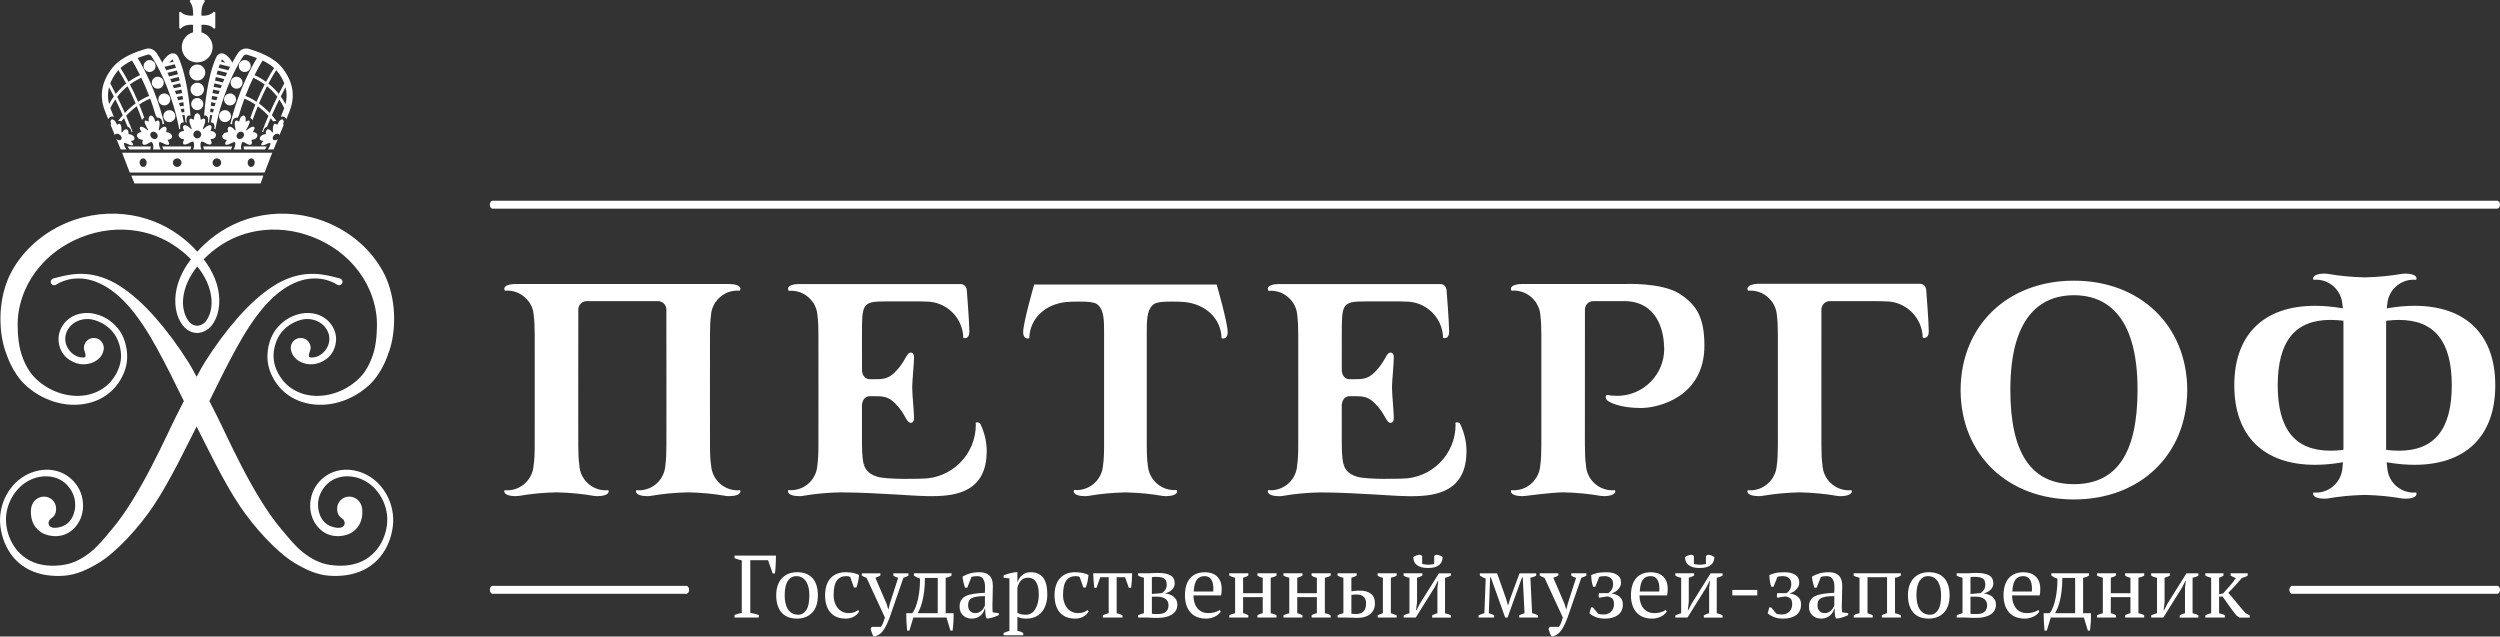
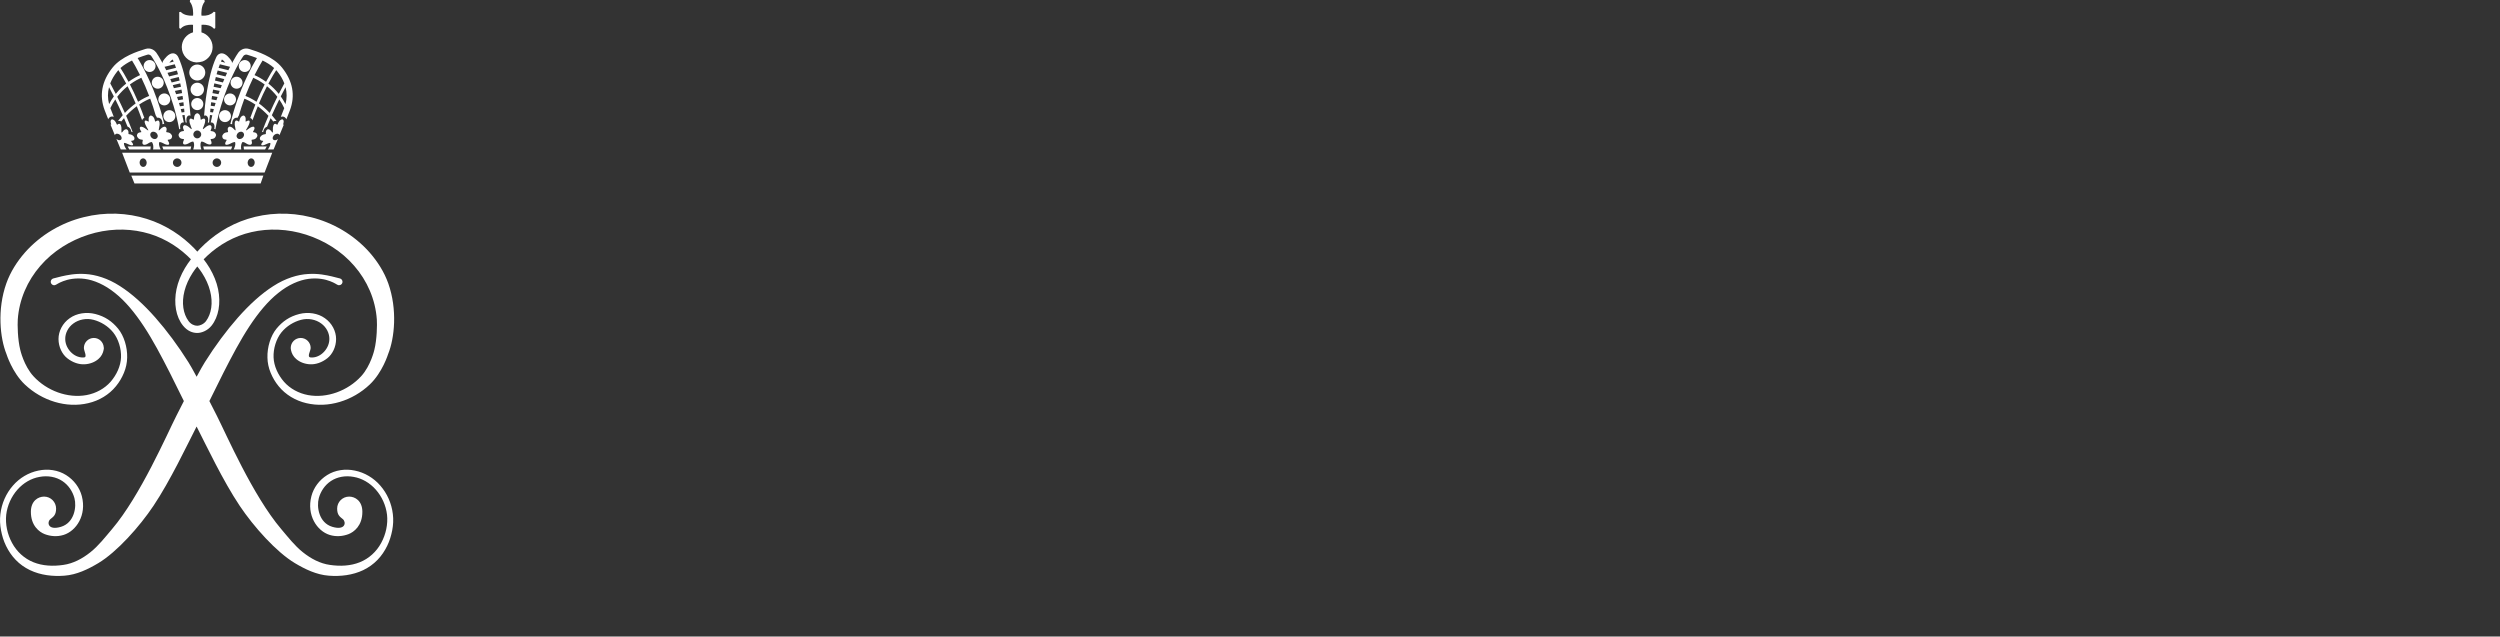
<svg xmlns="http://www.w3.org/2000/svg" id="Layer_1" x="0px" y="0px" width="558.424px" height="142.188px" viewBox="0 0 558.424 142.188" xml:space="preserve">
  <rect x="0" y="0" width="558.424" height="142.188" fill="#333333" stroke="none" />
  <g>
    <g>
      <path fill="#FFFFFF" d="M45.567,19.979c0,0.832-0.669,1.503-1.503,1.503c-0.829,0-1.5-0.671-1.5-1.503 c0-0.831,0.671-1.504,1.5-1.504C44.898,18.475,45.567,19.148,45.567,19.979z M50.046,22.208c0,0.735,0.6,1.336,1.337,1.336 c0.736,0,1.334-0.601,1.334-1.336c0-0.741-0.598-1.337-1.334-1.337C50.644,20.871,50.046,21.467,50.046,22.208z M44.064,21.893 c-0.746,0-1.354,0.609-1.354,1.354c0,0.749,0.607,1.354,1.354,1.354c0.75,0,1.354-0.606,1.354-1.354 C45.419,22.502,44.815,21.893,44.064,21.893z M44.064,14.412c-0.986,0-1.786,0.799-1.786,1.788c0,0.988,0.8,1.787,1.786,1.787 c0.987,0,1.789-0.799,1.789-1.787S45.051,14.412,44.064,14.412z M51.51,18.475c0,0.741,0.597,1.337,1.334,1.337 c0.734,0,1.335-0.597,1.335-1.337c0-0.736-0.601-1.335-1.335-1.335C52.107,17.139,51.51,17.738,51.51,18.475z M55.999,14.747 c0-0.735-0.593-1.337-1.334-1.337c-0.734,0-1.334,0.602-1.334,1.337c0,0.736,0.6,1.336,1.334,1.336 C55.406,16.083,55.999,15.484,55.999,14.747z M41.083,29.126c-0.07-0.154-0.123-0.288-0.156-0.406 c-0.002,0-0.002-0.007-0.002-0.009c-0.035-0.116-0.051-0.212-0.055-0.295c0.004-0.121,0.041-0.249,0.162-0.368 c0.238-0.254,0.816,0.074,1.033,0.236c0.065,0.052,0.183,0.156,0.306,0.254c0.068,0.061,0.125,0.116,0.193,0.175 c0.393,0.327,0.262-0.022,0.102-0.397c0-0.004,0-0.006,0-0.009c-0.116-0.284-0.193-0.5-0.243-0.677 c-0.023-0.077-0.048-0.155-0.064-0.237c-0.043-0.204-0.045-0.331-0.055-0.454c0-0.05,0.006-0.091,0.01-0.132 c0.005-0.016,0.005-0.029,0.011-0.045c0.062-0.301,0.292-0.42,0.869-0.038c0.284,0.189-0.095-1.004,0.696-1.386 c0.152-0.076,0.266-0.049,0.354,0c0.774,0.425,0.407,1.575,0.694,1.386c0.562-0.372,0.801-0.266,0.872,0.019 c0.009,0.03,0.014,0.061,0.021,0.088c0,0.007,0,0.012,0,0.017c0.003,0.031,0.004,0.062,0.003,0.091 c-0.021,0.24-0.014,0.5-0.327,1.282h-0.001c-0.178,0.404-0.36,0.847,0.061,0.493c0.057-0.047,0.109-0.098,0.165-0.147 c0.131-0.102,0.271-0.226,0.344-0.281c0.214-0.162,0.793-0.49,1.034-0.236c0.113,0.115,0.151,0.242,0.156,0.362l-0.002-0.003 c-0.003,0.172-0.066,0.402-0.211,0.719c-0.158,0.34,0.804-0.095,1.158,0.829c0.045,0.104,0.066,0.237,0,0.425 c-0.316,0.941-1.316,0.484-1.158,0.824c0.725,1.567-0.712,1.053-1.165,0.734c0,0-0.855-0.528-0.991-0.222 c-0.208,0.471-0.127,1.121,0.08,1.666H43.16c0.205-0.545,0.29-1.195,0.079-1.666c-0.133-0.307-0.987,0.222-0.987,0.222 c-0.452,0.318-1.896,0.833-1.162-0.734c0.155-0.34-0.846,0.117-1.164-0.824c-0.065-0.188-0.041-0.319,0-0.425 C40.277,29.031,41.24,29.466,41.083,29.126z M43.188,30.028c0,0.485,0.393,0.877,0.876,0.877c0.488,0,0.879-0.392,0.879-0.877 c0-0.487-0.391-0.879-0.879-0.879C43.58,29.149,43.188,29.54,43.188,30.028z M30.037,40.981h28.184l0.608-1.762H29.323 L30.037,40.981z M48.921,25.939c0,0.737,0.601,1.336,1.336,1.336c0.734,0,1.332-0.599,1.332-1.336c0-0.74-0.598-1.337-1.332-1.337 C49.522,24.602,48.921,25.198,48.921,25.939z M59.1,38.544H45.375h-2.51H28.981l-1.701-4.421h15.586h2.51h15.428L59.1,38.544z M32.768,36.29c-0.026-0.526-0.405-0.938-0.841-0.91c-0.438,0.021-0.771,0.469-0.744,0.996c0.027,0.523,0.409,0.933,0.847,0.908 C32.462,37.262,32.795,36.818,32.768,36.29z M40.536,36.332c0-0.528-0.425-0.952-0.955-0.952c-0.524,0-0.955,0.424-0.955,0.952 c0,0.526,0.431,0.953,0.955,0.953C40.112,37.285,40.536,36.859,40.536,36.332z M49.401,36.332c0-0.528-0.43-0.952-0.956-0.952 s-0.956,0.424-0.956,0.952c0,0.526,0.43,0.953,0.956,0.953S49.401,36.859,49.401,36.332z M56.896,36.375 c0.03-0.527-0.303-0.975-0.74-0.996c-0.436-0.027-0.814,0.384-0.842,0.91c-0.028,0.527,0.302,0.972,0.742,0.993 C56.492,37.308,56.866,36.9,56.896,36.375z M61.944,29.863c0.256,0,0.422,0.142,0.477,0.345c0.355-0.857,0.715-1.727,0.989-2.4 c-0.03,0.012-0.055,0.022-0.088,0.042c-0.294,0.157,0.356-0.801-0.157-1.155c-0.061-0.041-0.142-0.062-0.297,0 c-0.771,0.315-0.815,1.312-0.997,1.155c-0.364-0.324-0.593-0.223-0.733,0.027c-0.006,0.011-0.016,0.024-0.021,0.04 c-0.02,0.032-0.034,0.069-0.049,0.107c-0.027,0.104-0.066,0.211-0.091,0.379c-0.012,0.065-0.016,0.132-0.021,0.197 c-0.01,0.146-0.014,0.326-0.003,0.563c0,0.003,0,0.004,0,0.006c0.021,0.311,0.021,0.602-0.205,0.332 c-0.039-0.046-0.068-0.092-0.108-0.146c-0.071-0.081-0.139-0.167-0.182-0.21c-0.126-0.132-0.509-0.405-0.782-0.199 c-0.136,0.104-0.207,0.208-0.244,0.31c-0.024,0.068-0.04,0.15-0.048,0.242c0,0.005,0,0.008,0,0.013 c-0.009,0.097-0.007,0.208,0.006,0.338c0.018,0.185-0.265,0.1-0.616,0.229c-0.007,0-0.013,0.005-0.021,0.01 c-0.187,0.067-0.388,0.192-0.579,0.452c-0.067,0.089-0.125,0.195-0.13,0.354c-0.017,0.781,0.952,0.403,0.719,0.685 c-1.084,1.308,0.271,0.881,0.746,0.608c0,0,0.869-0.436,0.891-0.181c0.029,0.395-0.233,0.93-0.575,1.384h1.284 c0.178-0.425,0.551-1.327,0.972-2.348c-0.193,0.168-0.436,0.285-0.67,0.285c-0.403,0-0.608-0.324-0.462-0.729 C61.092,30.189,61.538,29.863,61.944,29.863z M45.583,25.858c0.146-1.941,0.729-8.723,2.704-13.042 c0.341-0.742,0.87-0.885,1.155-0.905c1.033-0.076,2.013,1.308,2.28,1.729c0.093,0.146,0.114,0.312,0.093,0.47 c0.718-1.333,1.26-2.137,1.426-2.372c0.312-0.44,1.21-1.18,2.398-0.805l0.224,0.072c1.404,0.437,5.128,1.592,7.126,4.083 c2.425,3.027,3.019,6.244,1.762,9.562c-0.216,0.573-0.486,1.264-0.782,2c-0.073-0.176-0.19-0.34-0.389-0.475 c-0.15-0.103-0.312-0.147-0.487-0.147c-0.118,0-0.237,0.023-0.365,0.069c0.284-0.709,0.547-1.372,0.756-1.926 c0.001-0.003,0.001-0.007,0.004-0.013c-0.329-0.712-0.704-1.361-1.108-1.947c-0.515,1.039-1.086,2.245-1.656,3.53 c0.341,0.382,0.68,0.797,1.02,1.24c-0.012,0.019-0.021,0.033-0.033,0.056c-0.062-0.015-0.125-0.026-0.189-0.026 c-0.167,0-0.325,0.051-0.471,0.134c-0.203-0.259-0.409-0.512-0.612-0.747c-0.271,0.613-0.532,1.252-0.786,1.891 c-0.108,0.034-0.209,0.085-0.297,0.154c-0.212,0.158-0.364,0.354-0.453,0.577l-0.005,0.017l-0.006,0.019 c-0.039,0.11-0.062,0.228-0.075,0.361c-0.097,0.024-0.206,0.062-0.32,0.112c0.461-1.244,0.953-2.479,1.47-3.659 c-0.832-0.887-1.64-1.583-2.382-2.132c-0.397,0.974-0.795,2.022-1.185,3.137c-0.088-0.254-0.258-0.441-0.498-0.529 c0.377-1.056,0.762-2.058,1.145-2.988c-1.075-0.727-1.958-1.124-2.455-1.314c-0.431,1.156-0.849,2.411-1.229,3.742 c-0.129,0.173-0.223,0.355-0.286,0.522c-0.069-0.012-0.136-0.02-0.198-0.02c-0.414,0-0.752,0.25-0.909,0.666l-0.021,0.061 c-0.027,0.088-0.043,0.15-0.057,0.22l-0.002,0.024L51.88,27.28l-0.006,0.049c-0.008,0.104-0.024,0.241-0.021,0.433 c-0.121-0.049-0.261-0.079-0.397-0.085c1.778-7.527,4.862-12.958,5.942-14.706c-0.795-0.314-1.489-0.528-1.934-0.668L55.23,12.23 c-0.542-0.174-0.872,0.285-0.877,0.29c-0.185,0.263-1.854,2.696-3.558,7.047c-0.999,2.557-1.927,5.292-2.691,9.328 c-0.083-0.046-0.168-0.083-0.248-0.107c0.118-0.486,0.129-1.507-0.782-1.438c0.139-0.65,0.237-1.123,0.348-1.598l-0.519-0.066 C46.9,25.691,46.9,25.701,46.9,25.706c-0.006,0.13-0.062,0.531-0.21,1.637c-0.09,0.015-0.177,0.032-0.264,0.062 C46.753,25.939,45.977,25.623,45.583,25.858z M59.118,18.863c-1.055-0.775-1.999-1.252-2.549-1.501 c-0.561,1.157-1.163,2.522-1.755,4.069c0.525,0.194,1.411,0.592,2.487,1.302C57.932,21.249,58.552,19.957,59.118,18.863z M61.95,21.622c-0.732-0.957-1.539-1.742-2.312-2.361c-0.562,1.09-1.177,2.371-1.802,3.843c0.747,0.544,1.565,1.243,2.407,2.121 C60.838,23.898,61.429,22.674,61.95,21.622z M63.784,19.474c-0.275,0.521-0.646,1.217-1.068,2.062 c0.379,0.522,0.729,1.099,1.056,1.722C64.102,21.977,64.11,20.713,63.784,19.474z M61.698,15.667 c-0.386,0.594-1.007,1.604-1.75,3.002c0.774,0.609,1.578,1.37,2.329,2.306c0.542-1.059,0.978-1.878,1.234-2.351 c-0.351-0.911-0.872-1.809-1.58-2.691C61.857,15.843,61.777,15.756,61.698,15.667z M58.653,13.515 c-0.342,0.55-1.007,1.677-1.8,3.265c0.579,0.253,1.52,0.729,2.577,1.491c0.779-1.455,1.426-2.497,1.802-3.075 C60.474,14.506,59.553,13.95,58.653,13.515z M49.355,13.762l0.964,0.236c-0.269-0.345-0.571-0.639-0.745-0.717 c-0.013,0.021-0.03,0.053-0.05,0.098C49.467,13.504,49.408,13.634,49.355,13.762z M48.825,15.145l2.184,0.54 c0.127-0.267,0.253-0.525,0.379-0.764l-2.277-0.561C49.012,14.616,48.916,14.879,48.825,15.145z M48.378,16.586l1.982,0.488 c0.124-0.277,0.245-0.547,0.365-0.805l-2.103-0.518C48.542,16.03,48.456,16.306,48.378,16.586z M48.018,17.991l1.771,0.43 c0.106-0.26,0.208-0.511,0.314-0.751l-1.893-0.471C48.145,17.466,48.08,17.729,48.018,17.991z M47.718,19.384l1.575,0.315 c0.083-0.21,0.151-0.417,0.235-0.627c0.008-0.021,0.014-0.037,0.022-0.051l-1.675-0.401C47.822,18.875,47.768,19.13,47.718,19.384 z M47.461,20.797l1.339,0.247c0.083-0.241,0.179-0.492,0.268-0.742l-1.466-0.291C47.552,20.279,47.506,20.543,47.461,20.797z M47.252,22.199l1.098,0.19c0.078-0.24,0.162-0.488,0.245-0.734l-1.231-0.226C47.323,21.693,47.286,21.951,47.252,22.199z M47.076,23.625l0.868,0.117c0.068-0.244,0.14-0.49,0.213-0.737l-0.986-0.172C47.137,23.111,47.106,23.379,47.076,23.625z M46.945,25.04l0.631,0.081c0.064-0.252,0.122-0.51,0.188-0.759l-0.753-0.102C46.984,24.564,46.959,24.823,46.945,25.04z M26.673,31.322c-0.234,0-0.475-0.117-0.672-0.286c0.422,1.021,0.798,1.924,0.972,2.349h1.284c-0.338-0.454-0.604-0.99-0.57-1.384 c0.02-0.256,0.886,0.181,0.886,0.181c0.474,0.271,1.83,0.699,0.75-0.608c-0.236-0.281,0.731,0.097,0.714-0.685 c-0.003-0.158-0.062-0.264-0.128-0.354c-0.192-0.258-0.396-0.384-0.58-0.451c-0.008-0.006-0.015-0.01-0.021-0.01 c-0.354-0.128-0.636-0.044-0.614-0.229c0.01-0.13,0.011-0.241,0.004-0.338c0-0.004,0-0.007,0-0.014 c-0.007-0.091-0.021-0.172-0.046-0.241c-0.04-0.102-0.111-0.206-0.246-0.31c-0.271-0.206-0.656,0.067-0.783,0.199 c-0.043,0.043-0.107,0.129-0.18,0.21c-0.042,0.055-0.069,0.1-0.111,0.146c-0.226,0.271-0.226-0.021-0.205-0.332 c0-0.002,0-0.004,0-0.007c0.013-0.236,0.009-0.417-0.003-0.562c-0.006-0.064-0.01-0.131-0.018-0.197 c-0.026-0.167-0.062-0.275-0.091-0.379c-0.018-0.038-0.033-0.075-0.052-0.108c-0.006-0.015-0.013-0.028-0.02-0.039 c-0.143-0.25-0.372-0.352-0.735-0.027c-0.179,0.157-0.227-0.84-0.996-1.155c-0.156-0.062-0.234-0.041-0.298,0 c-0.514,0.354,0.138,1.312-0.154,1.155c-0.033-0.02-0.062-0.03-0.09-0.042c0.275,0.674,0.634,1.542,0.987,2.399 c0.058-0.202,0.221-0.344,0.479-0.344c0.4,0,0.848,0.326,0.994,0.73C27.282,30.997,27.073,31.322,26.673,31.322z M36.701,23.544 c0.736,0,1.333-0.601,1.333-1.336c0-0.741-0.597-1.337-1.333-1.337c-0.739,0-1.336,0.597-1.336,1.337 C35.365,22.944,35.961,23.544,36.701,23.544z M37.825,27.276c0.737,0,1.333-0.599,1.333-1.336c0-0.74-0.596-1.337-1.333-1.337 c-0.738,0-1.336,0.598-1.336,1.337C36.49,26.676,37.087,27.276,37.825,27.276z M35.239,19.812c0.737,0,1.333-0.597,1.333-1.337 c0-0.736-0.596-1.335-1.333-1.335s-1.336,0.599-1.336,1.335C33.902,19.216,34.5,19.812,35.239,19.812z M31.549,29.393 c-0.192-0.295-0.289-0.514-0.319-0.673h-0.001c-0.02-0.107,0-0.228,0.085-0.336c0.184-0.235,0.773,0.067,1.005,0.221l0,0 c0,0,0,0,0.001,0.002c0.078,0.05,0.229,0.167,0.369,0.26c0.062,0.051,0.119,0.094,0.179,0.142h0.003 c0.284,0.209,0.293,0.123,0.203-0.064c-0.029-0.054-0.062-0.119-0.104-0.187l0,0c-0.038-0.066-0.083-0.142-0.126-0.213h-0.002 c-0.424-0.733-0.46-0.978-0.52-1.2c-0.005-0.024-0.008-0.056-0.011-0.083c0-0.007,0-0.013,0-0.018c-0.003-0.027,0-0.055,0-0.083 c0.02-0.266,0.227-0.362,0.814-0.015c0.3,0.174-0.23-0.9,0.422-1.3c0.075-0.046,0.173-0.07,0.334,0 c0.8,0.356,0.644,1.475,0.878,1.3c0.208-0.155,0.366-0.221,0.489-0.226c0.009,0,0.013-0.003,0.018-0.003 c0.002,0,0.004,0.003,0.007,0.003c0.073,0.001,0.13,0.024,0.182,0.064c0.003,0.003,0.006,0.006,0.011,0.008 c0.05,0.047,0.089,0.105,0.115,0.184c0.011,0.017,0.014,0.032,0.021,0.044c0.011,0.041,0.021,0.08,0.031,0.124 c0.013,0.117,0.029,0.235,0.022,0.427c-0.004,0.076-0.011,0.146-0.02,0.223c-0.021,0.163-0.056,0.367-0.115,0.634 c0,0.004,0,0.007-0.003,0.008c0,0.005-0.001,0.01-0.001,0.017c0-0.004,0-0.004,0-0.004c-0.079,0.311-0.132,0.598,0.088,0.422 c0,0,0,0,0-0.003c0.022-0.012,0.044-0.031,0.073-0.06c0.055-0.056,0.1-0.105,0.154-0.167c0.099-0.088,0.19-0.188,0.244-0.234 c0.031-0.026,0.07-0.058,0.113-0.087c0.011-0.005,0.018-0.012,0.029-0.018c0.094-0.062,0.205-0.123,0.326-0.163 c0.014-0.007,0.026-0.009,0.041-0.014c0.056-0.016,0.108-0.025,0.159-0.025c0.007,0,0.014-0.005,0.02-0.005l0.001,0.002 c0.09,0,0.175,0.023,0.242,0.087c0.128,0.109,0.187,0.231,0.208,0.348c0.011,0.075,0.012,0.167,0.002,0.272 c0,0.004-0.002,0.008-0.004,0.01c-0.013,0.111-0.035,0.235-0.079,0.379c-0.092,0.321,0.738-0.084,1.229,0.778 c0.054,0.1,0.095,0.223,0.07,0.398c-0.146,0.879-1.161,0.457-0.954,0.775c0.456,0.711,0.353,0.961,0.07,1.002l0,0 c-0.018,0.001-0.033,0.003-0.055,0.003c-0.009,0-0.014,0.002-0.021,0.002c-0.007,0-0.015-0.002-0.021-0.002 c-0.064-0.002-0.14-0.01-0.218-0.028c-0.009-0.003-0.018-0.007-0.029-0.007c-0.078-0.018-0.158-0.043-0.238-0.067 c-0.007-0.005-0.016-0.008-0.021-0.013c-0.079-0.027-0.16-0.061-0.229-0.096c-0.004-0.002-0.007-0.002-0.011-0.002 c-0.073-0.037-0.144-0.075-0.195-0.109c0,0-0.172-0.092-0.37-0.175c-0.252-0.104-0.551-0.188-0.592-0.03 c-0.12,0.443,0.062,1.051,0.349,1.562h-1.702c0.104-0.51,0.074-1.117-0.2-1.562c-0.178-0.287-0.89,0.205-0.89,0.205 c-0.373,0.304-1.641,0.784-1.214-0.682c0.092-0.319-0.771,0.104-1.226-0.775c-0.093-0.176-0.093-0.299-0.07-0.398 C30.776,29.309,31.75,29.715,31.549,29.393z M33.579,30.239c0.079,0.454,0.513,0.823,0.966,0.823c0.456,0,0.76-0.369,0.682-0.823 c-0.081-0.457-0.517-0.822-0.968-0.822C33.802,29.416,33.499,29.781,33.579,30.239z M34.749,14.747 c0-0.735-0.596-1.337-1.334-1.337c-0.739,0-1.335,0.602-1.335,1.337c0,0.736,0.597,1.336,1.335,1.336S34.749,15.484,34.749,14.747 z M52.479,29.068c0,0.003,0,0.003,0,0.003c0.22,0.178,0.164-0.118,0.086-0.436c-0.002-0.001-0.002-0.004-0.002-0.008 c-0.062-0.267-0.098-0.471-0.116-0.634c-0.009-0.077-0.016-0.146-0.02-0.223c-0.009-0.191,0.011-0.31,0.022-0.427 c0.009-0.044,0.021-0.083,0.03-0.124c0.003-0.013,0.01-0.027,0.016-0.044c0.029-0.077,0.07-0.138,0.12-0.184 c0-0.002,0.003-0.005,0.007-0.005c0.053-0.043,0.11-0.066,0.185-0.067c0.004,0,0.004-0.003,0.008-0.003s0.012,0.003,0.017,0.003 c0.122,0.005,0.282,0.07,0.491,0.226c0.233,0.174,0.077-0.943,0.879-1.3c0.157-0.07,0.252-0.046,0.333,0 c0.652,0.398,0.123,1.475,0.419,1.3c0.59-0.348,0.797-0.251,0.817,0.015c0.003,0.028,0.003,0.057,0.003,0.083 c0,0.005-0.003,0.011-0.003,0.018c-0.003,0.027-0.006,0.059-0.011,0.083c-0.06,0.223-0.101,0.467-0.521,1.2h-0.001 c-0.04,0.067-0.079,0.135-0.118,0.198c-0.003,0.01-0.007,0.015-0.011,0.023c-0.04,0.061-0.073,0.126-0.1,0.178h-0.001 c-0.091,0.188-0.083,0.273,0.202,0.064c0.062-0.047,0.119-0.09,0.182-0.142c0.142-0.094,0.293-0.21,0.371-0.26 c0-0.002,0.002-0.002,0.002-0.002h0.001c0.229-0.152,0.818-0.456,1.004-0.221c0.085,0.108,0.1,0.229,0.085,0.336h-0.004 c-0.027,0.16-0.125,0.378-0.315,0.673c-0.204,0.321,0.771-0.084,0.951,0.778c0.023,0.1,0.023,0.223-0.071,0.398 c-0.454,0.879-1.313,0.457-1.223,0.775c0.425,1.466-0.842,0.985-1.214,0.682c0,0-0.713-0.492-0.892-0.205 c-0.272,0.443-0.303,1.051-0.198,1.562h-1.703c0.286-0.51,0.47-1.117,0.351-1.562c-0.041-0.157-0.318-0.08-0.572,0.023 c-0.208,0.082-0.39,0.182-0.39,0.182c-0.055,0.035-0.123,0.072-0.196,0.109c-0.005,0-0.007,0-0.011,0.002 c-0.073,0.036-0.147,0.068-0.23,0.096c-0.01,0.005-0.016,0.008-0.023,0.012c-0.078,0.025-0.158,0.051-0.237,0.068 c-0.011,0-0.02,0.004-0.028,0.007c-0.077,0.019-0.15,0.026-0.221,0.028c-0.004,0-0.012,0.002-0.015,0.002 c-0.009,0-0.016-0.002-0.025-0.002c-0.02,0-0.035-0.002-0.055-0.003H50.53c-0.281-0.041-0.383-0.291,0.073-1.002 c0.207-0.319-0.81,0.104-0.952-0.775c-0.029-0.176,0.014-0.299,0.068-0.398c0.486-0.863,1.316-0.457,1.225-0.778 c-0.039-0.146-0.064-0.268-0.077-0.379c0-0.002,0-0.006-0.002-0.01c-0.009-0.106-0.009-0.198,0.002-0.272 c0.023-0.116,0.077-0.237,0.208-0.348c0.069-0.063,0.153-0.087,0.24-0.087c0.002,0,0.002-0.002,0.002-0.002 c0.007,0,0.013,0.005,0.018,0.005c0.054,0,0.106,0.01,0.162,0.025c0.016,0.004,0.025,0.007,0.043,0.014 c0.058,0.018,0.114,0.04,0.167,0.068c0.003,0.003,0.007,0.003,0.014,0.009c0.051,0.024,0.098,0.055,0.144,0.084 c0.011,0.008,0.022,0.015,0.034,0.021c0.039,0.029,0.08,0.058,0.107,0.084c0.056,0.046,0.147,0.146,0.244,0.234 c0.058,0.062,0.104,0.11,0.156,0.167C52.433,29.035,52.453,29.055,52.479,29.068z M52.856,30.239 c-0.08,0.454,0.224,0.823,0.679,0.823c0.454,0,0.887-0.369,0.967-0.823c0.082-0.457-0.224-0.822-0.678-0.822 C53.37,29.416,52.936,29.781,52.856,30.239z M23.389,24.648c-1.258-3.318-0.663-6.535,1.761-9.562 c1.996-2.491,5.723-3.646,7.125-4.083l0.225-0.072c1.187-0.375,2.086,0.364,2.398,0.805c0.167,0.234,0.705,1.039,1.427,2.372 c-0.024-0.157-0.003-0.323,0.09-0.47c0.27-0.421,1.247-1.805,2.282-1.729c0.286,0.021,0.813,0.164,1.152,0.905 c1.976,4.32,2.562,11.101,2.703,13.042c-0.394-0.235-1.169,0.081-0.841,1.54c-0.083-0.029-0.173-0.047-0.261-0.062 c-0.149-1.105-0.205-1.508-0.212-1.638c0-0.004,0-0.014-0.003-0.021l-0.519,0.065c0.109,0.477,0.209,0.948,0.348,1.599 c-0.91-0.068-0.9,0.952-0.778,1.438c-0.085,0.025-0.165,0.062-0.249,0.108c-0.769-4.035-1.695-6.772-2.692-9.328 c-1.705-4.351-3.375-6.784-3.56-7.047c-0.004-0.005-0.332-0.464-0.876-0.29l-0.235,0.072c-0.44,0.141-1.138,0.354-1.931,0.668 c1.081,1.749,4.162,7.179,5.94,14.706c-0.14,0.006-0.274,0.035-0.397,0.085c0.004-0.19-0.012-0.327-0.021-0.434l-0.007-0.048 l-0.004-0.021l-0.003-0.024c-0.014-0.07-0.03-0.132-0.058-0.22l-0.019-0.062c-0.16-0.416-0.5-0.666-0.91-0.666 c-0.065,0-0.132,0.007-0.199,0.021c-0.065-0.167-0.16-0.351-0.288-0.522c-0.38-1.333-0.798-2.586-1.227-3.743 c-0.5,0.192-1.386,0.59-2.456,1.315c0.384,0.93,0.769,1.932,1.145,2.988c-0.237,0.088-0.411,0.274-0.497,0.528 c-0.393-1.112-0.79-2.163-1.188-3.136c-0.743,0.548-1.552,1.245-2.378,2.131c0.515,1.181,1.01,2.416,1.466,3.66 c-0.112-0.051-0.226-0.088-0.317-0.113c-0.015-0.133-0.04-0.251-0.076-0.36l-0.007-0.02l-0.007-0.016 c-0.088-0.226-0.238-0.419-0.448-0.577c-0.092-0.07-0.191-0.12-0.301-0.155c-0.256-0.638-0.517-1.276-0.783-1.89 c-0.207,0.235-0.412,0.488-0.616,0.747c-0.143-0.083-0.301-0.134-0.469-0.134c-0.062,0-0.129,0.012-0.189,0.025 c-0.01-0.021-0.021-0.037-0.032-0.055c0.34-0.444,0.679-0.859,1.019-1.24c-0.568-1.287-1.143-2.492-1.655-3.531 c-0.406,0.586-0.777,1.236-1.107,1.948c0.001,0.005,0.003,0.009,0.003,0.012c0.211,0.556,0.471,1.218,0.756,1.927 c-0.127-0.046-0.248-0.069-0.366-0.069c-0.176,0-0.338,0.046-0.487,0.147c-0.198,0.134-0.317,0.299-0.389,0.475 C23.878,25.91,23.604,25.221,23.389,24.648z M41.126,24.261l-0.752,0.102c0.069,0.25,0.125,0.508,0.19,0.759l0.63-0.081 C41.18,24.823,41.156,24.564,41.126,24.261z M40.97,22.832l-0.99,0.172c0.075,0.248,0.146,0.494,0.217,0.737l0.864-0.117 C41.035,23.379,41.004,23.111,40.97,22.832z M40.775,21.43l-1.23,0.226c0.083,0.246,0.171,0.494,0.247,0.734l1.097-0.19 C40.855,21.951,40.818,21.693,40.775,21.43z M40.541,20.011l-1.471,0.291c0.092,0.25,0.187,0.501,0.271,0.742l1.334-0.247 C40.633,20.543,40.588,20.279,40.541,20.011z M40.263,18.618l-1.672,0.402c0.007,0.014,0.013,0.029,0.02,0.051 c0.082,0.21,0.154,0.417,0.233,0.627l1.58-0.315C40.371,19.13,40.317,18.875,40.263,18.618z M38.034,17.67 c0.105,0.242,0.208,0.493,0.314,0.751l1.773-0.43c-0.062-0.263-0.128-0.525-0.194-0.792L38.034,17.67z M39.512,15.753l-2.1,0.518 c0.117,0.258,0.24,0.527,0.364,0.805l1.982-0.488C39.682,16.306,39.601,16.03,39.512,15.753z M37.821,13.999l0.964-0.236 c-0.055-0.128-0.106-0.259-0.167-0.383c-0.02-0.044-0.037-0.077-0.051-0.098C38.394,13.361,38.088,13.655,37.821,13.999z M36.756,14.921c0.12,0.238,0.247,0.498,0.378,0.764l2.179-0.54c-0.091-0.266-0.187-0.527-0.284-0.784L36.756,14.921z M30.302,23.105c-0.624-1.473-1.24-2.753-1.805-3.843c-0.771,0.619-1.57,1.404-2.312,2.361c0.526,1.052,1.115,2.274,1.707,3.604 C28.735,24.348,29.554,23.649,30.302,23.105z M31.572,17.362c-0.553,0.249-1.494,0.726-2.552,1.501 c0.567,1.094,1.188,2.386,1.822,3.87c1.07-0.709,1.957-1.106,2.48-1.302C32.732,19.884,32.131,18.52,31.572,17.362z M26.906,15.196c0.379,0.578,1.026,1.62,1.804,3.075c1.058-0.763,1.997-1.238,2.576-1.491c-0.792-1.588-1.458-2.715-1.797-3.265 C28.587,13.95,27.666,14.506,26.906,15.196z M24.628,18.624c0.261,0.473,0.695,1.292,1.235,2.351 c0.75-0.936,1.556-1.695,2.326-2.306c-0.741-1.397-1.361-2.408-1.746-3.002c-0.079,0.089-0.163,0.177-0.233,0.267 C25.502,16.816,24.977,17.714,24.628,18.624z M24.369,23.257c0.325-0.623,0.681-1.199,1.058-1.722 c-0.427-0.845-0.792-1.541-1.072-2.062C24.032,20.713,24.038,21.977,24.369,23.257z M1.354,121.945 c0.549,1.117,1.257,2.197,2.162,3.123c0.894,0.937,1.982,1.706,3.171,2.277c2.391,1.145,5.118,1.449,7.715,1.244 c2.727-0.207,5.264-1.433,7.556-2.803c4.151-2.48,9.207-8.143,12.323-12.804c3.753-5.608,7.463-13.473,9.613-17.669 c0.009-0.013,0.013-0.026,0.02-0.04c0.007,0.014,0.018,0.027,0.022,0.04c2.146,4.198,5.856,12.062,9.608,17.669 c3.12,4.661,8.175,10.322,12.327,12.804c2.291,1.371,4.829,2.596,7.555,2.803c2.6,0.205,5.324-0.102,7.718-1.244 c1.187-0.572,2.272-1.342,3.17-2.277c0.907-0.926,1.613-2.005,2.163-3.123c0.55-1.124,0.904-2.309,1.135-3.504 c0.227-1.198,0.289-2.405,0.138-3.615c-0.283-2.385-1.277-4.606-2.787-6.34c-1.493-1.742-3.547-2.938-5.688-3.369 c-2.125-0.463-4.429-0.126-6.201,0.998c-1.779,1.111-3.033,2.843-3.515,4.706c-1.104,4.252,1.237,7.781,4.071,8.663 c1.544,0.479,3.016,0.277,4.212-0.172c1.203-0.459,3.117-1.881,3.098-5.014c-0.015-2.444-1.646-3.373-2.95-3.373 c-1.482,0-2.683,1.199-2.683,2.68c0,1.481,0.654,1.84,1.277,2.357c0.789,0.651,0.624,2.609-2.365,1.711 c-3-0.9-3.539-4.472-3.004-6.42c0.397-1.445,1.303-2.891,2.706-3.81c1.396-0.928,3.235-1.268,5.079-0.92 c1.849,0.312,3.617,1.338,4.947,2.853c1.335,1.51,2.254,3.491,2.503,5.602c0.229,2.094-0.248,4.355-1.302,6.289 c-1.041,1.947-2.742,3.507-4.786,4.322c-2.053,0.83-4.378,0.934-6.663,0.596c-2.208-0.305-4.254-1.396-6.057-2.836 c-1.814-1.442-3.279-3.344-4.836-5.178c-6.337-7.459-12.269-21.172-14.392-25.347c-0.316-0.64-0.93-1.839-1.648-3.239 c1.062-2.16,2.094-4.265,3.127-6.298c1.926-3.776,3.788-7.317,5.804-10.376c2.008-3.053,4.162-5.658,6.462-7.475 c2.275-1.84,4.679-2.875,6.761-3.148c2.094-0.271,3.77,0.112,4.816,0.519c0.541,0.199,0.893,0.391,1.167,0.542 c0.272,0.145,0.401,0.234,0.401,0.234c0.354,0.235,0.835,0.141,1.073-0.213c0.236-0.354,0.142-0.833-0.213-1.068 c-0.073-0.052-0.153-0.09-0.237-0.108l-0.053-0.012c0,0-0.632-0.16-1.812-0.458c-1.187-0.258-2.953-0.672-5.247-0.521 c-2.288,0.122-5.067,0.949-7.752,2.687c-2.702,1.713-5.368,4.152-7.931,7.056c-2.562,2.91-5.062,6.272-7.396,9.984 c-0.377,0.584-1.046,1.787-1.821,3.223c-0.771-1.436-1.441-2.639-1.819-3.223c-2.334-3.711-4.834-7.074-7.396-9.984 c-2.562-2.902-5.227-5.342-7.927-7.056c-2.689-1.737-5.469-2.564-7.754-2.687c-2.297-0.149-4.062,0.264-5.249,0.521 c-1.182,0.297-1.815,0.458-1.815,0.458l-0.05,0.012c-0.082,0.02-0.165,0.058-0.238,0.108c-0.354,0.235-0.447,0.714-0.212,1.068 c0.236,0.354,0.715,0.449,1.073,0.213c0,0,0.131-0.091,0.4-0.234c0.273-0.15,0.629-0.343,1.17-0.542 c1.047-0.405,2.724-0.788,4.812-0.519c2.084,0.273,4.485,1.309,6.765,3.148c2.3,1.816,4.449,4.421,6.461,7.475 c2.018,3.061,3.88,6.6,5.806,10.376c1.033,2.033,2.062,4.138,3.125,6.298c-0.721,1.4-1.327,2.601-1.649,3.239 c-2.124,4.175-8.054,17.888-14.388,25.347c-1.558,1.832-3.021,3.733-4.836,5.178c-1.803,1.438-3.849,2.531-6.058,2.836 c-2.288,0.338-4.612,0.234-6.666-0.596c-2.042-0.814-3.744-2.375-4.785-4.322c-1.051-1.934-1.527-4.195-1.301-6.289 c0.25-2.109,1.169-4.092,2.505-5.602c1.327-1.515,3.099-2.539,4.943-2.853c1.847-0.348,3.686-0.008,5.081,0.92 c1.401,0.919,2.31,2.363,2.706,3.81c0.535,1.948-0.006,5.52-3.003,6.42c-2.991,0.898-3.154-1.061-2.368-1.711 c0.625-0.519,1.28-0.877,1.28-2.357c0-1.479-1.202-2.68-2.682-2.68c-1.309,0-2.938,0.929-2.951,3.373 c-0.021,3.133,1.892,4.555,3.095,5.014c1.195,0.451,2.667,0.65,4.212,0.172c2.832-0.882,5.179-4.411,4.073-8.663 c-0.479-1.863-1.739-3.595-3.515-4.706c-1.771-1.125-4.073-1.461-6.201-0.998c-2.146,0.433-4.193,1.627-5.69,3.369 c-1.51,1.73-2.503,3.955-2.786,6.34c-0.15,1.21-0.092,2.417,0.14,3.615C0.449,119.636,0.803,120.822,1.354,121.945z M40.314,6.447 l0.133-0.139c0.626-0.648,1.58-0.784,2.265-0.784c0.159,0,0.303,0.005,0.406,0.018v1.678c-1.442,0.407-2.515,1.723-2.515,3.3 c0,1.839,1.449,3.326,3.262,3.426c0.455-0.002,0.948-0.093,1.423-0.229c1.286-0.496,2.201-1.738,2.201-3.197 c0-1.566-1.058-2.876-2.494-3.294l0.02-1.684c0.104-0.013,0.248-0.018,0.399-0.018c0.689,0,1.645,0.136,2.271,0.784l0.129,0.139 l0.258-0.173l0.016-0.162V2.693l-0.153-0.019L47.763,2.61l-0.102,0.105c-0.252,0.265-0.562,0.427-0.883,0.548 c-0.084,0.03-0.164,0.076-0.248,0.099c-0.125,0.032-0.244,0.054-0.371,0.072c-0.075,0.014-0.155,0.035-0.227,0.045 c-0.188,0.021-0.365,0.028-0.532,0.028c-0.156,0-0.292-0.008-0.402-0.019c-0.03-0.437-0.098-2.089,0.685-3.052 c0.046-0.035,0.06-0.143,0.021-0.261l-0.045-0.163h-0.034L45.615,0l-1.552,0.006L42.513,0l-0.011,0.013H42.47l-0.044,0.161 c-0.038,0.118-0.025,0.226,0.021,0.261c0.778,0.963,0.715,2.616,0.681,3.052c-0.106,0.01-0.244,0.019-0.396,0.019 c-0.294,0-0.631-0.038-0.971-0.114v0.001c-0.467-0.102-0.957-0.301-1.35-0.7L40.35,2.655l-0.312,0.037v3.419l0.019,0.162 L40.314,6.447z M36.49,33.384h6.064l0.156-0.663h-6.469L36.49,33.384z M28.873,33.384h4.725l0.071-0.663h-5.156L28.873,33.384z M54.49,33.384h4.728l0.358-0.663h-5.159L54.49,33.384z M45.558,33.384h6.064l0.248-0.663h-6.469L45.558,33.384z M1.446,79.09 c-1.448-3.573-2.1-9.966-0.034-15.785c0.91-2.565,2.398-4.89,4.157-6.9c3.546-4.01,8.262-6.691,13.1-7.887 c4.847-1.227,9.819-0.99,14.123,0.377c4.332,1.354,7.93,3.827,10.613,6.591c0.229,0.239,0.446,0.482,0.664,0.728 c0.221-0.245,0.438-0.488,0.666-0.728c2.688-2.764,6.283-5.236,10.612-6.591c4.306-1.367,9.279-1.604,14.126-0.377 c4.838,1.195,9.551,3.877,13.097,7.887c1.758,2.012,3.25,4.335,4.159,6.9c2.063,5.818,1.414,12.212-0.034,15.785 c0,0-1.26,4.103-4.099,6.793c-3.86,3.662-9.297,5.332-14.165,4.172c-2.431-0.562-4.649-1.895-6.18-3.775 c-0.773-0.94-1.347-1.923-1.799-3.018c-0.444-1.074-0.694-2.233-0.713-3.383c-0.062-2.325,0.693-4.833,2.021-6.465 c1.338-1.625,2.916-2.727,5.109-3.281c1.955-0.495,4.145-0.179,5.705,0.946c1.576,1.091,2.504,2.9,2.501,4.65 c-0.004,1.789-0.835,3.409-1.955,4.29c-1.196,0.947-2.589,1.41-3.829,1.353c-1.25-0.052-2.346-0.5-3.119-1.173 c-0.659-0.551-1.024-1.292-1.159-1.959c-0.021-0.083-0.031-0.168-0.042-0.255c-0.006-0.048-0.023-0.102-0.023-0.146 c-0.004-0.022,0.003-0.033,0.003-0.055c0-0.023-0.007-0.047-0.007-0.071c0-1.229,0.994-2.227,2.227-2.227 c1.226,0,2.225,0.997,2.225,2.227c0,0.682-0.891,2.021-0.041,2.121c0.896,0.109,1.927-0.24,2.741-0.976 c0.812-0.725,1.476-1.863,1.476-3.128c0.024-1.256-0.632-2.626-1.826-3.482c-1.18-0.874-2.892-1.247-4.516-0.805 c-1.592,0.427-3.214,1.373-4.381,2.821c-1.161,1.459-1.819,3.628-1.737,5.571c0.078,1.935,0.981,3.89,2.335,5.451 c1.347,1.528,3.278,2.574,5.373,2.963c4.213,0.771,8.885-0.968,11.856-4.211c2.155-2.357,2.942-5.885,2.942-5.885 c0.594-2.348,0.64-5.655,0.557-6.78c-0.312-4.494-2.164-8.68-5.031-11.974c-2.854-3.325-6.716-5.688-10.771-6.985 c-4.06-1.301-8.353-1.467-12.213-0.568c-3.877,0.876-7.252,2.863-9.838,5.263c-0.284,0.27-0.56,0.536-0.83,0.807 c0.486,0.635,0.948,1.294,1.332,1.947c0.908,1.537,1.56,3.138,1.891,4.717c0.658,3.165,0.113,6.193-1.451,8.154 c-0.918,1.148-2.266,1.639-3.193,1.639c-1.059,0-2.206-0.425-3.189-1.639c-1.579-1.946-2.111-4.989-1.453-8.154 c0.333-1.58,0.979-3.18,1.889-4.717c0.385-0.653,0.848-1.312,1.333-1.947c-0.269-0.271-0.545-0.537-0.83-0.807 c-2.584-2.399-5.961-4.387-9.838-5.263c-3.86-0.898-8.152-0.732-12.212,0.568c-4.053,1.297-7.918,3.66-10.771,6.985 c-2.864,3.294-4.718,7.479-5.029,11.974c-0.079,1.125-0.034,4.433,0.558,6.78c0,0,0.786,3.526,2.942,5.885 c2.973,3.243,7.642,4.981,11.854,4.211c2.093-0.389,4.027-1.435,5.371-2.963c1.354-1.562,2.258-3.518,2.337-5.451 c0.078-1.942-0.579-4.112-1.739-5.571c-1.167-1.449-2.787-2.396-4.379-2.821c-1.626-0.441-3.335-0.069-4.517,0.805 c-1.195,0.855-1.853,2.227-1.825,3.482c0,1.265,0.663,2.404,1.473,3.128c0.814,0.734,1.845,1.074,2.744,0.976 c0.763-0.076-0.051-1.438-0.051-2.121c0-1.229,0.995-2.227,2.227-2.227c1.171,0,2.115,0.905,2.207,2.055 c0.005,0.017,0.004,0.047,0.007,0.065c0.003,0.035,0.011,0.069,0.011,0.105c0,0.007,0,0.008,0,0.012 c0,0.04,0.012,0.07,0.006,0.114c-0.006,0.098-0.033,0.208-0.052,0.309c0,0.008-0.001,0.015-0.001,0.019 c-0.123,0.687-0.488,1.463-1.171,2.033c-0.778,0.673-1.871,1.121-3.122,1.173c-1.241,0.059-2.63-0.404-3.828-1.353 c-1.121-0.881-1.951-2.501-1.954-4.29c-0.005-1.75,0.921-3.56,2.498-4.65c1.563-1.125,3.753-1.441,5.708-0.946 c2.195,0.555,3.772,1.656,5.109,3.281c1.327,1.633,2.083,4.141,2.02,6.465c-0.02,1.148-0.269,2.31-0.714,3.383 c-0.449,1.094-1.021,2.076-1.798,3.018c-1.528,1.883-3.745,3.213-6.181,3.775c-4.864,1.162-10.302-0.51-14.165-4.172 C2.707,83.192,1.446,79.09,1.446,79.09z M43.036,60.929c-0.86,1.333-1.484,2.707-1.826,4.06c-0.694,2.681-0.29,5.113,0.908,6.73 c0.533,0.716,1.29,1.045,1.95,1.045c0.518,0,1.42-0.329,1.951-1.045c1.2-1.622,1.604-4.05,0.909-6.73 c-0.342-1.353-0.961-2.726-1.825-4.06c-0.315-0.487-0.665-0.948-1.035-1.41C43.702,59.982,43.35,60.442,43.036,60.929z" />
-       <path fill="#FFFFFF" d="M557.79,130.858h-45.787c-0.353,0-0.63,0.396-0.63,0.895c0,0.488,0.277,0.889,0.63,0.889h45.787 c0.35,0,0.634-0.399,0.634-0.889C558.423,131.254,558.138,130.858,557.79,130.858z M110.061,46.613h447.713 c0.354,0,0.647-0.398,0.647-0.887c0-0.5-0.293-0.893-0.647-0.893H110.061c-0.36,0-0.649,0.393-0.649,0.893 C109.411,46.214,109.7,46.613,110.061,46.613z M153.29,130.858h-43.244c-0.353,0-0.635,0.396-0.635,0.895 c0,0.488,0.282,0.889,0.635,0.889h43.244c0.35,0,0.634-0.399,0.634-0.889C153.923,131.254,153.639,130.858,153.29,130.858z M164.068,124.675c0.264,0.108,0.535,0.203,0.812,0.287c0.274,0.086,0.546,0.152,0.81,0.207v11.723 c-0.553,0.107-1.094,0.262-1.62,0.473v0.576h5.417v-0.576c-0.622-0.211-1.253-0.364-1.897-0.473v-11.76h3.974l1.028,2.967h0.513 c0.041-0.28,0.072-0.59,0.098-0.94c0.024-0.349,0.045-0.709,0.061-1.076c0.015-0.369,0.023-0.728,0.041-1.064 c0.014-0.346,0.02-0.65,0.02-0.912h-9.25v0.57L164.068,124.675L164.068,124.675z M182.421,130.882 c0.176,0.633,0.267,1.342,0.267,2.115c0,1.661-0.422,2.941-1.267,3.834c-0.841,0.897-1.977,1.344-3.398,1.344 c-0.791,0-1.475-0.125-2.056-0.364c-0.581-0.244-1.062-0.593-1.444-1.05c-0.381-0.451-0.667-1-0.855-1.641 c-0.191-0.64-0.286-1.346-0.286-2.126c0-0.827,0.106-1.561,0.323-2.204c0.219-0.639,0.529-1.18,0.939-1.615 c0.406-0.442,0.897-0.779,1.471-1.01c0.572-0.23,1.21-0.35,1.908-0.35c0.814,0,1.521,0.125,2.114,0.376 c0.593,0.252,1.077,0.605,1.453,1.06C181.964,129.709,182.24,130.252,182.421,130.882z M180.786,132.998 c0-0.605-0.057-1.166-0.165-1.688c-0.114-0.521-0.288-0.977-0.523-1.365c-0.237-0.389-0.542-0.692-0.911-0.918 c-0.369-0.227-0.808-0.335-1.325-0.335c-0.776,0-1.401,0.35-1.877,1.044c-0.473,0.7-0.711,1.785-0.711,3.261 c0,0.596,0.056,1.154,0.167,1.682c0.113,0.529,0.292,0.986,0.534,1.373c0.243,0.391,0.562,0.697,0.958,0.92 c0.395,0.222,0.87,0.338,1.422,0.338c0.713,0,1.296-0.35,1.75-1.049C180.561,135.563,180.786,134.478,180.786,132.998z M190.807,136.752c-0.34,0.135-0.745,0.196-1.205,0.196c-0.569,0-1.062-0.11-1.492-0.333c-0.43-0.226-0.783-0.523-1.065-0.896 c-0.283-0.377-0.496-0.801-0.635-1.279c-0.137-0.471-0.204-0.959-0.204-1.461c0-1.553,0.241-2.656,0.729-3.309 c0.486-0.652,1.18-0.979,2.073-0.979c0.278,0,0.478,0.016,0.594,0.046c0.118,0.036,0.229,0.084,0.315,0.148l0.833,2.354h0.53 c0.16-0.359,0.292-0.805,0.398-1.347c0.104-0.539,0.177-1.027,0.214-1.463c-0.354-0.184-0.787-0.33-1.293-0.444 c-0.508-0.109-1.083-0.168-1.727-0.168c-1.412,0-2.524,0.448-3.345,1.339c-0.813,0.888-1.224,2.169-1.224,3.838 c0,0.78,0.095,1.486,0.286,2.128c0.188,0.641,0.477,1.188,0.859,1.639c0.383,0.457,0.857,0.806,1.433,1.05 c0.572,0.239,1.248,0.364,2.022,0.364c0.714,0,1.335-0.158,1.87-0.461c0.531-0.312,0.918-0.696,1.154-1.158l-0.254-0.277 C191.442,136.465,191.15,136.625,190.807,136.752z M202.923,128.058h-3.381v0.516c0.331,0.236,0.69,0.396,1.087,0.472 l-1.878,5.832l-0.295,1.246h-0.041l-0.371-1.226l-2.516-5.854c0.476-0.145,0.853-0.308,1.126-0.494v-0.491h-4.15v0.515 c0.173,0.107,0.341,0.197,0.506,0.276c0.163,0.075,0.345,0.147,0.541,0.194l4.114,8.896c-0.108,0.341-0.2,0.625-0.277,0.846 c-0.079,0.229-0.154,0.411-0.219,0.558c-0.065,0.146-0.127,0.267-0.188,0.363c-0.06,0.1-0.131,0.202-0.208,0.31h-2.055 l-0.255,0.473c0.077,0.277,0.175,0.567,0.287,0.873c0.108,0.303,0.238,0.574,0.383,0.826c0.344-0.064,0.661-0.168,0.958-0.306 c0.298-0.138,0.586-0.358,0.868-0.662c0.286-0.301,0.566-0.713,0.851-1.235c0.283-0.521,0.585-1.202,0.901-2.044l3.084-8.896 c0.473-0.131,0.85-0.285,1.125-0.472v-0.516H202.923L202.923,128.058z M211.241,136.97h1.762c0.013,0.631,0,1.279-0.041,1.936 c-0.036,0.659-0.097,1.312-0.178,1.958h-0.486l-0.875-2.923h-7.413l-0.878,2.923h-0.51c-0.063-0.646-0.111-1.299-0.146-1.958 c-0.034-0.655-0.05-1.304-0.05-1.936h1.343c0.158-0.186,0.336-0.473,0.534-0.871c0.198-0.396,0.386-0.905,0.562-1.529 c0.18-0.629,0.329-1.378,0.454-2.253c0.125-0.876,0.188-1.898,0.188-3.076c-0.276-0.076-0.53-0.173-0.749-0.295 c-0.228-0.118-0.43-0.243-0.612-0.373v-0.519h8.396v0.519c-0.355,0.235-0.789,0.396-1.307,0.473v7.926L211.241,136.97 L211.241,136.97z M209.465,129.088h-2.867c0,1.18-0.06,2.209-0.178,3.086c-0.116,0.877-0.26,1.627-0.426,2.248 c-0.162,0.625-0.34,1.142-0.521,1.559c-0.188,0.41-0.353,0.742-0.496,0.99h4.487L209.465,129.088L209.465,129.088z M221.737,136.773l1.367,0.197v0.416c-0.332,0.17-0.697,0.32-1.1,0.455c-0.401,0.131-0.786,0.23-1.157,0.295h-0.491 c-0.134-0.303-0.212-0.633-0.24-0.998c-0.024-0.364-0.046-0.76-0.058-1.193h-0.1c-0.056,0.265-0.156,0.529-0.309,0.797 c-0.148,0.271-0.348,0.513-0.591,0.724c-0.244,0.213-0.531,0.383-0.861,0.516c-0.33,0.13-0.706,0.195-1.129,0.195 c-0.8,0-1.458-0.242-1.964-0.729c-0.508-0.484-0.76-1.128-0.76-1.918c0-0.607,0.12-1.101,0.366-1.492 c0.241-0.387,0.601-0.693,1.072-0.92c0.479-0.226,1.062-0.384,1.763-0.482c0.694-0.102,1.508-0.172,2.43-0.229 c0.053-0.564,0.07-1.073,0.05-1.53c-0.019-0.456-0.092-0.843-0.215-1.165c-0.127-0.324-0.311-0.572-0.554-0.756 c-0.245-0.173-0.564-0.262-0.959-0.262c-0.188,0-0.396,0.008-0.624,0.032c-0.229,0.014-0.458,0.076-0.682,0.162l-0.931,2.375 h-0.512c-0.133-0.397-0.248-0.807-0.351-1.228c-0.097-0.425-0.157-0.839-0.186-1.244c0.5-0.305,1.056-0.54,1.671-0.713 c0.611-0.172,1.296-0.259,2.044-0.259c0.671,0,1.208,0.097,1.608,0.291c0.403,0.188,0.711,0.436,0.922,0.739 c0.21,0.302,0.348,0.638,0.416,1.006c0.062,0.369,0.097,0.738,0.097,1.107c0,0.789-0.019,1.549-0.05,2.286 c-0.033,0.728-0.047,1.429-0.047,2.101c0,0.287,0.004,0.543,0.02,0.75C221.712,136.315,221.725,136.536,221.737,136.773z M220,133.156c-0.765,0-1.392,0.04-1.876,0.121c-0.488,0.077-0.87,0.202-1.146,0.375c-0.279,0.169-0.468,0.385-0.573,0.646 c-0.104,0.254-0.16,0.549-0.16,0.875c0,0.563,0.146,1.006,0.437,1.314s0.684,0.462,1.187,0.462c0.329,0,0.618-0.063,0.869-0.196 c0.249-0.127,0.461-0.287,0.633-0.475c0.172-0.185,0.311-0.37,0.413-0.562c0.106-0.192,0.182-0.355,0.221-0.484L220,133.156 L220,133.156z M232.964,128.986c0.646,0.779,0.971,2.041,0.971,3.796c0,0.827-0.11,1.578-0.329,2.254 c-0.217,0.668-0.526,1.234-0.926,1.698c-0.406,0.458-0.89,0.816-1.465,1.066c-0.573,0.248-1.21,0.375-1.908,0.375 c-0.486,0-0.87-0.029-1.145-0.09c-0.277-0.059-0.582-0.16-0.91-0.305v3.145c0.213,0.023,0.423,0.072,0.633,0.146 c0.211,0.072,0.435,0.181,0.673,0.323v0.5h-4.388v-0.5c0.446-0.208,0.882-0.368,1.304-0.47v-11.722l-1.304-0.159v-0.513 c0.421-0.188,0.852-0.334,1.292-0.444c0.441-0.111,0.875-0.201,1.296-0.271h0.494v2.215h0.021c0.263-0.67,0.632-1.21,1.107-1.61 c0.474-0.399,1.093-0.604,1.854-0.604C231.407,127.819,232.316,128.209,232.964,128.986z M232.033,132.781 c0-0.541-0.043-1.037-0.128-1.495c-0.086-0.454-0.223-0.846-0.415-1.185c-0.189-0.333-0.438-0.595-0.751-0.78 c-0.31-0.186-0.686-0.276-1.136-0.276c-0.646,0-1.159,0.205-1.539,0.613c-0.388,0.409-0.656,0.969-0.812,1.678v5.537 c0.237,0.146,0.505,0.252,0.801,0.326c0.299,0.072,0.682,0.108,1.156,0.108c0.436,0,0.823-0.116,1.175-0.338 c0.35-0.223,0.646-0.539,0.888-0.948c0.246-0.408,0.435-0.888,0.565-1.435C231.967,134.041,232.033,133.44,232.033,132.781z M242.055,136.752c-0.342,0.135-0.745,0.196-1.204,0.196c-0.568,0-1.062-0.11-1.494-0.333c-0.43-0.226-0.783-0.523-1.065-0.896 c-0.282-0.377-0.491-0.801-0.633-1.279c-0.139-0.471-0.209-0.959-0.209-1.461c0-1.553,0.242-2.656,0.731-3.309 c0.488-0.652,1.178-0.979,2.074-0.979c0.278,0,0.474,0.016,0.596,0.046c0.117,0.036,0.223,0.084,0.314,0.148l0.833,2.354h0.53 c0.159-0.359,0.29-0.805,0.396-1.347c0.104-0.539,0.18-1.027,0.219-1.463c-0.354-0.184-0.788-0.33-1.296-0.444 c-0.506-0.109-1.082-0.168-1.727-0.168c-1.413,0-2.524,0.448-3.343,1.339c-0.815,0.888-1.224,2.169-1.224,3.838 c0,0.78,0.094,1.486,0.286,2.128c0.188,0.641,0.476,1.188,0.856,1.639c0.386,0.457,0.86,0.806,1.436,1.05 c0.572,0.239,1.247,0.364,2.023,0.364c0.714,0,1.335-0.158,1.868-0.461c0.532-0.312,0.916-0.696,1.156-1.158l-0.258-0.277 C242.687,136.465,242.394,136.625,242.055,136.752z M244.266,129.629c0.04,0.549,0.09,1.104,0.154,1.672h0.501l0.85-2.375h1.877 v8.045c-0.461,0.106-0.895,0.267-1.303,0.477v0.496h4.387v-0.496c-0.251-0.158-0.686-0.315-1.305-0.477v-8.045h1.877l0.85,2.375 h0.5c0.078-0.567,0.131-1.133,0.164-1.691c0.031-0.562,0.056-1.076,0.068-1.553h-8.696 C244.201,128.558,244.226,129.082,244.266,129.629z M262.756,134.017c0.149,0.296,0.228,0.642,0.228,1.039 c0,0.525-0.119,0.976-0.354,1.348c-0.24,0.378-0.562,0.688-0.969,0.924c-0.401,0.235-0.869,0.408-1.397,0.523 c-0.527,0.109-1.085,0.166-1.669,0.166c-0.426,0-0.762-0.006-1.013-0.012c-0.255-0.004-0.464-0.015-0.637-0.025 c-0.171-0.018-0.319-0.021-0.438-0.03c-0.12-0.008-0.252-0.009-0.399-0.009h-1.897v-0.495c0.406-0.209,0.844-0.369,1.304-0.476 v-7.926c-0.5-0.092-0.935-0.25-1.304-0.473v-0.515h1.782c0.317,0,0.589-0.006,0.813-0.012c0.223-0.006,0.438-0.014,0.635-0.029 c0.2-0.012,0.399-0.022,0.6-0.03c0.195-0.006,0.417-0.006,0.653-0.006c1.164,0,2.074,0.172,2.726,0.522 c0.647,0.346,0.975,0.955,0.975,1.823c0,0.317-0.07,0.601-0.2,0.853c-0.133,0.248-0.306,0.469-0.518,0.652 c-0.21,0.186-0.451,0.34-0.715,0.463c-0.266,0.127-0.526,0.215-0.777,0.269c0.373,0.026,0.726,0.097,1.065,0.218 c0.337,0.117,0.635,0.28,0.892,0.482C262.398,133.468,262.601,133.72,262.756,134.017z M257.294,132.681l2.219-0.197 c0.241-0.116,0.486-0.337,0.729-0.66c0.25-0.323,0.373-0.748,0.373-1.272c0-0.648-0.195-1.09-0.592-1.338 c-0.393-0.244-0.967-0.363-1.729-0.363c-0.147,0-0.314,0-0.5,0.009c-0.188,0.006-0.354,0.028-0.5,0.065V132.681L257.294,132.681z M261.008,135.215c0-0.646-0.232-1.137-0.692-1.455c-0.462-0.323-1.054-0.482-1.775-0.482h-1.246v3.814 c0.185,0.037,0.417,0.059,0.697,0.059h0.704c0.775,0,1.355-0.168,1.737-0.502C260.816,136.311,261.008,135.834,261.008,135.215z M272.558,129.785c0.219,0.481,0.327,1.077,0.327,1.787c0,0.225-0.009,0.456-0.028,0.684c-0.021,0.234-0.058,0.48-0.106,0.742 h-6.168c0,0.555,0.066,1.074,0.204,1.553c0.141,0.48,0.352,0.896,0.623,1.258c0.279,0.353,0.627,0.633,1.051,0.84 c0.421,0.199,0.916,0.302,1.48,0.302c0.458,0,0.928-0.064,1.403-0.195c0.472-0.129,0.829-0.303,1.068-0.513l0.275,0.314 c-0.104,0.222-0.269,0.435-0.495,0.632c-0.227,0.198-0.479,0.368-0.771,0.518c-0.29,0.143-0.606,0.256-0.949,0.344 c-0.345,0.086-0.694,0.127-1.047,0.127c-0.778,0-1.463-0.125-2.058-0.363c-0.594-0.244-1.086-0.592-1.481-1.049 c-0.396-0.452-0.696-0.996-0.898-1.631c-0.207-0.631-0.307-1.342-0.307-2.135c0-1.686,0.39-2.97,1.164-3.855 c0.78-0.877,1.878-1.322,3.304-1.322c0.46,0,0.917,0.062,1.364,0.188c0.447,0.127,0.844,0.332,1.194,0.623 C272.056,128.92,272.343,129.306,272.558,129.785z M271.027,131.461c0-0.849-0.158-1.521-0.472-2.018 c-0.319-0.503-0.812-0.755-1.483-0.755c-0.751,0-1.324,0.258-1.719,0.764c-0.396,0.509-0.635,1.396-0.713,2.675h4.347 c0.016-0.115,0.025-0.23,0.031-0.344C271.023,131.672,271.027,131.561,271.027,131.461z M280.868,128.573 c0.331,0.235,0.728,0.396,1.188,0.473v3.459h-4.387v-3.459c0.475-0.133,0.861-0.287,1.167-0.473v-0.519h-4.252v0.519 c0.187,0.106,0.392,0.192,0.614,0.268c0.225,0.067,0.455,0.139,0.688,0.205v7.926c-0.233,0.065-0.465,0.136-0.688,0.207 c-0.225,0.072-0.429,0.162-0.614,0.268v0.496h4.252v-0.496c-0.146-0.104-0.311-0.194-0.495-0.276 c-0.188-0.078-0.409-0.146-0.672-0.199v-3.596h4.387v3.596c-0.46,0.08-0.854,0.24-1.188,0.477v0.496h4.271v-0.496 c-0.188-0.13-0.39-0.231-0.614-0.296c-0.221-0.066-0.453-0.128-0.688-0.181v-7.926c0.517-0.091,0.943-0.244,1.305-0.472v-0.518 h-4.271L280.868,128.573L280.868,128.573z M292.967,128.573c0.329,0.235,0.725,0.396,1.184,0.473v3.459h-4.386v-3.459 c0.478-0.133,0.863-0.287,1.164-0.473v-0.519h-4.248v0.519c0.187,0.106,0.388,0.192,0.616,0.268 c0.22,0.067,0.453,0.139,0.688,0.205v7.926c-0.235,0.065-0.471,0.136-0.688,0.207c-0.229,0.072-0.432,0.162-0.616,0.268v0.496 h4.248v-0.496c-0.145-0.104-0.309-0.194-0.492-0.276c-0.185-0.078-0.41-0.146-0.672-0.199v-3.596h4.386v3.596 c-0.459,0.08-0.854,0.24-1.184,0.477v0.496h4.266v-0.496c-0.182-0.13-0.385-0.231-0.607-0.296 c-0.228-0.066-0.457-0.128-0.692-0.181v-7.926c0.512-0.091,0.949-0.244,1.302-0.472v-0.518h-4.266L292.967,128.573 L292.967,128.573z M307.71,128.573c0.295,0.229,0.685,0.381,1.187,0.473v7.926c-0.224,0.065-0.431,0.138-0.614,0.217 c-0.184,0.08-0.369,0.164-0.552,0.258v0.496h4.247v-0.496c-0.221-0.104-0.438-0.194-0.648-0.268 c-0.212-0.072-0.429-0.143-0.654-0.207v-7.926c0.265-0.066,0.51-0.138,0.733-0.205c0.225-0.074,0.413-0.16,0.569-0.268v-0.519 h-4.268V128.573L307.71,128.573z M306.214,132.62c0.601,0.464,0.901,1.189,0.901,2.177c0,0.528-0.095,0.992-0.289,1.396 c-0.191,0.399-0.456,0.737-0.803,1.009c-0.341,0.269-0.754,0.474-1.229,0.611s-0.998,0.205-1.564,0.205 c-0.355,0-0.759-0.012-1.2-0.037c-0.438-0.027-0.915-0.039-1.417-0.039h-1.842v-0.496c0.229-0.13,0.446-0.231,0.654-0.296 c0.211-0.066,0.43-0.128,0.648-0.181v-7.926c-0.249-0.039-0.479-0.099-0.688-0.187c-0.214-0.084-0.415-0.178-0.616-0.285v-0.518 h4.271v0.518c-0.305,0.187-0.699,0.34-1.186,0.472v3.045c0.225-0.025,0.478-0.062,0.753-0.102 c0.275-0.038,0.684-0.056,1.208-0.056C304.812,131.931,305.611,132.158,306.214,132.62z M305.141,134.778 c0-0.371-0.059-0.685-0.17-0.937c-0.113-0.263-0.264-0.463-0.456-0.613c-0.19-0.153-0.409-0.26-0.662-0.329 c-0.249-0.066-0.515-0.099-0.791-0.099c-0.185,0-0.381,0.006-0.59,0.008c-0.212,0.01-0.415,0.033-0.612,0.07v4.213 c0.171,0.013,0.34,0.022,0.514,0.037c0.174,0.012,0.35,0.021,0.534,0.021C304.395,137.15,305.141,136.361,305.141,134.778z M317.176,134.814l-0.771,1.486h-0.099l0.219-1.836v-5.42c0.266-0.076,0.491-0.158,0.683-0.234c0.19-0.079,0.354-0.16,0.506-0.236 v-0.518h-4.192v0.518c0.355,0.236,0.788,0.396,1.305,0.472v7.926c-0.224,0.068-0.438,0.137-0.65,0.209 c-0.209,0.07-0.425,0.162-0.652,0.267v0.496h2.707l4.189-6.7l0.755-1.481h0.096l-0.196,1.562v5.649 c-0.424,0.109-0.816,0.267-1.184,0.477v0.496h4.187v-0.496c-0.17-0.104-0.365-0.194-0.591-0.268 c-0.225-0.073-0.462-0.141-0.715-0.207v-7.926c0.45-0.078,0.883-0.235,1.306-0.473v-0.519h-2.67L317.176,134.814z M317.176,123.907c-0.277,0.023-0.54,0.078-0.789,0.157c-0.253,0.081-0.485,0.205-0.694,0.375c0,0.305,0.053,0.604,0.148,0.901 c0.101,0.291,0.271,0.553,0.524,0.781c0.246,0.223,0.586,0.402,1.009,0.541c0.42,0.143,0.964,0.209,1.62,0.209 c0.636,0,1.155-0.066,1.572-0.209c0.413-0.138,0.738-0.318,0.985-0.541c0.243-0.229,0.42-0.49,0.521-0.781 c0.104-0.299,0.158-0.598,0.158-0.901c-0.158-0.146-0.356-0.263-0.602-0.354c-0.244-0.094-0.505-0.152-0.78-0.179l-0.496,0.257 v1.821c-0.182,0.047-0.419,0.09-0.712,0.116c-0.289,0.024-0.498,0.04-0.632,0.04c-0.211,0-0.444-0.02-0.689-0.051 c-0.251-0.032-0.471-0.086-0.651-0.168v-1.76L317.176,123.907z M341.842,129.045c0.275-0.047,0.518-0.119,0.729-0.195 c0.212-0.078,0.404-0.168,0.574-0.275v-0.516h-3.735l-2.111,5.752l-0.417,1.38h-0.061l-0.377-1.361l-2.035-5.771h-3.854v0.515 c0.173,0.106,0.367,0.217,0.578,0.333c0.208,0.121,0.453,0.23,0.729,0.335l-0.295,7.729c-0.436,0.109-0.869,0.266-1.304,0.476 v0.495h3.479v-0.495c-0.321-0.169-0.712-0.331-1.188-0.476l0.296-8.002h0.16l3.2,8.973h0.53l3.24-8.973h0.158l0.398,8.002 c-0.291,0.094-0.53,0.18-0.713,0.259c-0.188,0.079-0.346,0.147-0.478,0.216v0.495h4.194v-0.495 c-0.438-0.235-0.871-0.396-1.308-0.477L341.842,129.045z M350.973,128.573c0.329,0.235,0.691,0.396,1.086,0.473l-1.879,5.832 l-0.295,1.243h-0.038l-0.375-1.224l-2.514-5.853c0.475-0.146,0.851-0.311,1.127-0.494v-0.496h-4.149v0.519 c0.168,0.106,0.339,0.197,0.501,0.276c0.165,0.074,0.347,0.148,0.546,0.195l4.112,8.896c-0.107,0.34-0.199,0.624-0.279,0.847 c-0.08,0.227-0.146,0.409-0.217,0.555c-0.064,0.146-0.128,0.268-0.188,0.362c-0.057,0.101-0.129,0.204-0.202,0.312h-2.058 l-0.257,0.476c0.076,0.274,0.173,0.565,0.285,0.87c0.113,0.304,0.241,0.574,0.383,0.826c0.344-0.066,0.665-0.168,0.958-0.305 c0.299-0.139,0.59-0.359,0.872-0.662c0.283-0.301,0.568-0.715,0.849-1.236c0.281-0.52,0.586-1.202,0.899-2.043l3.084-8.896 c0.476-0.132,0.851-0.287,1.13-0.473v-0.519h-3.381V128.573L350.973,128.573z M359.932,132.582 c0.254-0.082,0.509-0.193,0.766-0.34c0.261-0.144,0.489-0.322,0.698-0.533c0.202-0.209,0.368-0.445,0.502-0.709 c0.132-0.263,0.199-0.552,0.199-0.867c0-0.769-0.292-1.342-0.886-1.729c-0.588-0.392-1.421-0.585-2.491-0.585 c-0.85,0-1.549,0.074-2.092,0.218c-0.542,0.147-0.949,0.291-1.212,0.438c0.015,0.423,0.055,0.849,0.118,1.285 c0.066,0.434,0.17,0.869,0.317,1.304h0.491l0.891-2.233c0.067-0.026,0.209-0.054,0.434-0.09c0.222-0.03,0.461-0.05,0.729-0.05 c0.574,0,1.035,0.145,1.395,0.427c0.354,0.284,0.528,0.74,0.528,1.37c0,0.278-0.04,0.53-0.109,0.756 c-0.074,0.225-0.166,0.417-0.279,0.583c-0.111,0.163-0.231,0.302-0.36,0.414c-0.122,0.112-0.243,0.193-0.359,0.246h-2.032 c-0.065,0.167-0.1,0.339-0.09,0.515c0.006,0.18,0.036,0.353,0.088,0.516l1.847-0.299c0.462,0.082,0.824,0.23,1.094,0.457 c0.269,0.229,0.4,0.662,0.4,1.299c0,0.281-0.048,0.558-0.136,0.83c-0.098,0.272-0.232,0.519-0.418,0.729 c-0.186,0.212-0.425,0.387-0.722,0.52c-0.295,0.135-0.646,0.203-1.057,0.203c-0.515,0-0.907-0.059-1.188-0.16 c-0.209-0.252-0.421-0.502-0.634-0.762c-0.207-0.257-0.402-0.479-0.57-0.66h-0.397l-0.355,1.321 c0.391,0.349,0.865,0.628,1.439,0.853c0.578,0.221,1.254,0.334,2.021,0.334c1.206,0,2.171-0.264,2.899-0.799 s1.095-1.332,1.095-2.386c0-0.735-0.246-1.306-0.734-1.709C361.269,132.879,360.664,132.647,359.932,132.582z M372.187,129.785 c0.216,0.481,0.325,1.077,0.325,1.787c0,0.225-0.01,0.456-0.028,0.684c-0.021,0.234-0.057,0.48-0.106,0.742h-6.168 c0,0.555,0.07,1.074,0.209,1.553c0.138,0.48,0.345,0.896,0.622,1.258c0.274,0.353,0.626,0.633,1.047,0.84 c0.422,0.199,0.915,0.302,1.482,0.302c0.462,0,0.93-0.064,1.401-0.195c0.473-0.129,0.83-0.303,1.066-0.513l0.275,0.314 c-0.104,0.222-0.269,0.435-0.494,0.632c-0.224,0.198-0.479,0.368-0.77,0.518c-0.291,0.143-0.608,0.256-0.951,0.344 c-0.339,0.086-0.69,0.127-1.048,0.127c-0.774,0-1.46-0.125-2.054-0.363c-0.596-0.244-1.088-0.592-1.483-1.049 c-0.396-0.452-0.692-0.996-0.896-1.631c-0.21-0.631-0.311-1.342-0.311-2.135c0-1.686,0.39-2.97,1.166-3.855 c0.776-0.877,1.88-1.322,3.298-1.322c0.467,0,0.919,0.062,1.365,0.188c0.447,0.127,0.847,0.332,1.198,0.623 C371.685,128.92,371.971,129.306,372.187,129.785z M370.659,131.461c0-0.849-0.159-1.521-0.475-2.018 c-0.321-0.503-0.811-0.755-1.485-0.755c-0.752,0-1.321,0.258-1.719,0.764c-0.396,0.509-0.633,1.396-0.713,2.675h4.35 c0.014-0.115,0.023-0.23,0.031-0.344C370.654,131.672,370.659,131.561,370.659,131.461z M377.059,126.123 c0.249,0.223,0.586,0.402,1.007,0.541c0.423,0.143,0.963,0.209,1.621,0.209c0.634,0,1.156-0.066,1.568-0.209 c0.418-0.138,0.747-0.318,0.992-0.541c0.24-0.229,0.417-0.49,0.521-0.781c0.106-0.299,0.161-0.598,0.161-0.901 c-0.161-0.146-0.361-0.263-0.604-0.354c-0.241-0.094-0.504-0.152-0.779-0.179l-0.493,0.256v1.822 c-0.187,0.047-0.422,0.09-0.71,0.115c-0.291,0.025-0.502,0.041-0.639,0.041c-0.204,0-0.437-0.02-0.688-0.051 c-0.251-0.033-0.47-0.086-0.654-0.168v-1.761l-0.488-0.255c-0.28,0.024-0.547,0.078-0.795,0.157 c-0.252,0.081-0.48,0.205-0.691,0.375c0,0.305,0.047,0.603,0.146,0.9C376.635,125.632,376.808,125.894,377.059,126.123z M377.875,134.814l-0.773,1.486h-0.1l0.218-1.836v-5.42c0.263-0.076,0.491-0.158,0.68-0.234c0.193-0.079,0.358-0.16,0.506-0.236 v-0.518h-4.188v0.518c0.353,0.236,0.791,0.396,1.305,0.472v7.926c-0.228,0.068-0.441,0.137-0.652,0.209 c-0.213,0.07-0.43,0.162-0.65,0.267v0.496h2.709l4.188-6.7l0.75-1.481h0.099l-0.196,1.562v5.649 c-0.422,0.109-0.819,0.267-1.188,0.477v0.496h4.189v-0.496c-0.172-0.104-0.369-0.194-0.593-0.268 c-0.227-0.072-0.459-0.141-0.712-0.207v-7.926c0.445-0.078,0.883-0.235,1.305-0.473v-0.519h-2.667L377.875,134.814z M386.941,132.998h5.576v-1.226h-5.576V132.998z M399.738,132.582c0.251-0.082,0.509-0.193,0.765-0.34 c0.26-0.144,0.489-0.322,0.694-0.533c0.203-0.209,0.373-0.445,0.509-0.709c0.131-0.263,0.195-0.552,0.195-0.867 c0-0.769-0.295-1.342-0.885-1.729c-0.589-0.392-1.42-0.585-2.496-0.585c-0.849,0-1.541,0.074-2.087,0.218 c-0.545,0.147-0.947,0.291-1.212,0.438c0.01,0.423,0.051,0.849,0.117,1.285c0.065,0.434,0.172,0.869,0.314,1.304h0.493 l0.894-2.233c0.066-0.026,0.213-0.054,0.43-0.09c0.22-0.03,0.463-0.05,0.729-0.05c0.574,0,1.038,0.145,1.394,0.427 c0.353,0.284,0.532,0.74,0.532,1.37c0,0.278-0.037,0.53-0.111,0.756c-0.074,0.225-0.168,0.417-0.277,0.583 c-0.109,0.163-0.23,0.302-0.356,0.414s-0.251,0.193-0.369,0.246h-2.029c-0.064,0.167-0.096,0.339-0.088,0.515 c0.004,0.18,0.034,0.353,0.088,0.516l1.85-0.299c0.46,0.082,0.819,0.23,1.09,0.457c0.27,0.229,0.401,0.662,0.401,1.299 c0,0.281-0.048,0.558-0.138,0.83c-0.093,0.272-0.229,0.519-0.414,0.729c-0.185,0.212-0.429,0.387-0.722,0.52 c-0.298,0.135-0.65,0.203-1.062,0.203c-0.511,0-0.905-0.059-1.183-0.16c-0.213-0.252-0.422-0.502-0.634-0.762 c-0.211-0.257-0.4-0.479-0.57-0.66h-0.396l-0.357,1.321c0.385,0.349,0.865,0.628,1.441,0.853c0.574,0.221,1.246,0.334,2.019,0.334 c1.203,0,2.171-0.264,2.9-0.799c0.727-0.535,1.093-1.332,1.093-2.386c0-0.735-0.245-1.306-0.735-1.709 C401.073,132.879,400.465,132.647,399.738,132.582z M411.471,136.773l1.36,0.197v0.416c-0.329,0.17-0.694,0.32-1.099,0.455 c-0.398,0.131-0.787,0.23-1.155,0.295h-0.493c-0.136-0.303-0.213-0.633-0.235-0.998c-0.027-0.364-0.048-0.76-0.06-1.193h-0.102 c-0.055,0.265-0.157,0.529-0.306,0.797c-0.15,0.271-0.353,0.513-0.595,0.724c-0.244,0.213-0.531,0.383-0.86,0.516 c-0.328,0.13-0.703,0.195-1.125,0.195c-0.804,0-1.461-0.242-1.967-0.729c-0.509-0.484-0.765-1.128-0.765-1.918 c0-0.607,0.121-1.101,0.366-1.492c0.245-0.387,0.605-0.693,1.079-0.92c0.474-0.226,1.062-0.384,1.758-0.482 c0.698-0.102,1.507-0.172,2.434-0.229c0.05-0.564,0.066-1.073,0.048-1.53c-0.02-0.456-0.098-0.843-0.216-1.165 c-0.126-0.324-0.31-0.572-0.556-0.756c-0.245-0.173-0.562-0.262-0.96-0.262c-0.185,0-0.392,0.008-0.622,0.032 c-0.229,0.014-0.457,0.076-0.682,0.162l-0.929,2.375h-0.515c-0.134-0.397-0.248-0.807-0.345-1.228 c-0.102-0.425-0.16-0.839-0.19-1.244c0.502-0.305,1.06-0.54,1.672-0.713c0.613-0.172,1.294-0.259,2.043-0.259 c0.675,0,1.212,0.097,1.612,0.291c0.404,0.188,0.711,0.436,0.919,0.739c0.209,0.302,0.353,0.638,0.414,1.006 c0.067,0.369,0.102,0.738,0.102,1.107c0,0.789-0.018,1.549-0.051,2.286c-0.029,0.728-0.051,1.429-0.051,2.101 c0,0.287,0.011,0.543,0.021,0.75C411.439,136.315,411.459,136.536,411.471,136.773z M409.729,133.156 c-0.763,0-1.392,0.04-1.88,0.121c-0.488,0.077-0.869,0.202-1.146,0.375c-0.275,0.169-0.467,0.385-0.574,0.646 c-0.104,0.254-0.157,0.549-0.157,0.875c0,0.563,0.146,1.006,0.435,1.314c0.293,0.309,0.688,0.462,1.188,0.462 c0.329,0,0.618-0.063,0.867-0.196c0.253-0.127,0.465-0.287,0.634-0.475c0.171-0.185,0.31-0.37,0.413-0.562 c0.107-0.192,0.182-0.355,0.222-0.484v-2.076H409.729z M414.057,128.573c0.146,0.09,0.329,0.178,0.552,0.255 c0.224,0.078,0.479,0.15,0.754,0.218v7.926c-0.197,0.029-0.402,0.076-0.614,0.147c-0.209,0.071-0.438,0.183-0.689,0.327v0.496 h4.248v-0.496c-0.146-0.081-0.31-0.159-0.493-0.234c-0.185-0.082-0.407-0.16-0.671-0.24v-8.045h4.367v8.045 c-0.289,0.067-0.524,0.139-0.699,0.218c-0.18,0.081-0.337,0.163-0.467,0.258v0.496h4.25v-0.496 c-0.423-0.234-0.857-0.396-1.308-0.476v-7.926c0.276-0.022,0.521-0.086,0.733-0.179c0.209-0.09,0.399-0.188,0.572-0.294v-0.519 h-10.535V128.573L414.057,128.573z M435.214,130.882c0.178,0.633,0.27,1.342,0.27,2.115c0,1.661-0.423,2.941-1.267,3.834 c-0.847,0.897-1.977,1.344-3.401,1.344c-0.79,0-1.472-0.125-2.054-0.364c-0.582-0.244-1.062-0.593-1.441-1.05 c-0.381-0.451-0.67-1-0.857-1.641c-0.192-0.64-0.288-1.346-0.288-2.126c0-0.827,0.106-1.561,0.328-2.204 c0.218-0.639,0.528-1.18,0.938-1.615c0.406-0.442,0.899-0.779,1.469-1.01c0.576-0.23,1.213-0.35,1.906-0.35 c0.818,0,1.521,0.125,2.117,0.376c0.596,0.252,1.075,0.605,1.45,1.06C434.759,129.709,435.035,130.252,435.214,130.882z M433.584,132.998c0-0.605-0.058-1.166-0.168-1.688c-0.112-0.521-0.285-0.977-0.523-1.365c-0.235-0.389-0.54-0.692-0.909-0.918 c-0.373-0.227-0.809-0.335-1.324-0.335c-0.777,0-1.405,0.35-1.878,1.044c-0.474,0.7-0.711,1.785-0.711,3.261 c0,0.596,0.059,1.154,0.169,1.682c0.112,0.529,0.289,0.986,0.534,1.373c0.242,0.391,0.561,0.697,0.959,0.92 c0.395,0.222,0.867,0.338,1.42,0.338c0.713,0,1.297-0.35,1.746-1.049C433.354,135.563,433.584,134.478,433.584,132.998z M445.607,134.017c0.154,0.296,0.229,0.642,0.229,1.039c0,0.525-0.121,0.976-0.359,1.348c-0.237,0.378-0.558,0.688-0.964,0.924 c-0.403,0.235-0.872,0.408-1.399,0.523c-0.528,0.109-1.086,0.166-1.67,0.166c-0.426,0-0.763-0.006-1.014-0.012 c-0.251-0.004-0.464-0.015-0.636-0.025c-0.169-0.018-0.317-0.021-0.438-0.03c-0.12-0.008-0.252-0.009-0.397-0.009h-1.898v-0.495 c0.405-0.209,0.842-0.369,1.305-0.476v-7.926c-0.5-0.092-0.936-0.25-1.305-0.473v-0.515h1.782c0.314,0,0.586-0.006,0.812-0.012 s0.438-0.014,0.637-0.029c0.197-0.012,0.396-0.022,0.598-0.03c0.196-0.006,0.419-0.006,0.656-0.006 c1.166,0,2.071,0.172,2.721,0.522c0.652,0.346,0.979,0.955,0.979,1.823c0,0.317-0.068,0.601-0.201,0.853 c-0.132,0.248-0.307,0.469-0.521,0.652c-0.212,0.186-0.446,0.34-0.714,0.463c-0.267,0.127-0.523,0.215-0.775,0.269 c0.371,0.026,0.726,0.097,1.062,0.218c0.339,0.117,0.639,0.28,0.896,0.482C445.251,133.468,445.457,133.72,445.607,134.017z M440.143,132.681l2.22-0.197c0.24-0.116,0.483-0.337,0.734-0.66c0.243-0.323,0.365-0.748,0.365-1.272 c0-0.648-0.197-1.09-0.588-1.338c-0.396-0.244-0.971-0.363-1.732-0.363c-0.144,0-0.311,0-0.497,0.009 c-0.187,0.006-0.353,0.028-0.502,0.065V132.681L440.143,132.681z M443.859,135.215c0-0.646-0.23-1.137-0.688-1.455 c-0.465-0.323-1.057-0.482-1.78-0.482h-1.246v3.814c0.186,0.037,0.415,0.059,0.702,0.059h0.703c0.774,0,1.354-0.168,1.736-0.502 C443.67,136.311,443.859,135.834,443.859,135.215z M455.409,129.785c0.219,0.481,0.327,1.077,0.327,1.787 c0,0.225-0.008,0.456-0.028,0.684c-0.018,0.234-0.056,0.48-0.105,0.742h-6.168c0,0.555,0.067,1.074,0.208,1.553 c0.139,0.48,0.347,0.896,0.62,1.258c0.276,0.353,0.626,0.633,1.05,0.84c0.423,0.199,0.917,0.302,1.482,0.302 c0.459,0,0.928-0.064,1.4-0.195c0.476-0.129,0.829-0.303,1.07-0.513l0.274,0.314c-0.106,0.222-0.271,0.435-0.496,0.632 c-0.223,0.198-0.479,0.368-0.771,0.518c-0.288,0.143-0.604,0.256-0.947,0.344c-0.341,0.086-0.691,0.127-1.047,0.127 c-0.777,0-1.463-0.125-2.055-0.363c-0.594-0.244-1.089-0.592-1.485-1.049c-0.393-0.452-0.691-0.996-0.895-1.631 c-0.206-0.631-0.313-1.342-0.313-2.135c0-1.686,0.393-2.97,1.172-3.855c0.775-0.877,1.875-1.322,3.301-1.322 c0.463,0,0.917,0.062,1.361,0.188c0.447,0.127,0.85,0.332,1.193,0.623C454.914,128.92,455.193,129.306,455.409,129.785z M453.88,131.461c0-0.849-0.157-1.521-0.475-2.018c-0.313-0.503-0.811-0.755-1.48-0.755c-0.751,0-1.325,0.258-1.72,0.764 c-0.396,0.509-0.637,1.396-0.715,2.675h4.352c0.013-0.115,0.022-0.23,0.026-0.344C453.876,131.672,453.88,131.561,453.88,131.461z M465.302,136.97h1.762c0.009,0.631,0,1.279-0.041,1.936c-0.04,0.659-0.098,1.312-0.176,1.958h-0.486l-0.879-2.923h-7.411 l-0.879,2.923h-0.508c-0.066-0.646-0.114-1.299-0.146-1.958c-0.03-0.655-0.05-1.304-0.05-1.936h1.348 c0.153-0.186,0.337-0.473,0.532-0.871c0.201-0.396,0.387-0.905,0.562-1.529c0.179-0.629,0.329-1.378,0.455-2.253 c0.123-0.876,0.188-1.898,0.188-3.076c-0.273-0.076-0.524-0.173-0.751-0.295c-0.225-0.118-0.429-0.243-0.612-0.373v-0.519h8.397 v0.519c-0.353,0.235-0.786,0.396-1.304,0.473L465.302,136.97L465.302,136.97z M463.523,129.088h-2.865 c0,1.18-0.059,2.209-0.176,3.086c-0.119,0.877-0.262,1.627-0.426,2.248c-0.164,0.625-0.342,1.142-0.521,1.559 c-0.188,0.41-0.352,0.742-0.497,0.99h4.485V129.088L463.523,129.088z M474.69,128.573c0.327,0.235,0.726,0.396,1.187,0.473v3.459 h-4.388v-3.459c0.477-0.133,0.863-0.287,1.164-0.473v-0.519h-4.247v0.519c0.185,0.106,0.389,0.192,0.611,0.268 c0.226,0.067,0.455,0.139,0.692,0.205v7.926c-0.237,0.065-0.468,0.136-0.692,0.207c-0.225,0.072-0.429,0.162-0.611,0.268v0.496 h4.247v-0.496c-0.143-0.104-0.309-0.194-0.494-0.276c-0.184-0.078-0.402-0.146-0.67-0.199v-3.596h4.388v3.596 c-0.461,0.08-0.857,0.24-1.187,0.477v0.496h4.27v-0.496c-0.183-0.13-0.39-0.231-0.613-0.296c-0.224-0.066-0.452-0.128-0.688-0.181 v-7.926c0.517-0.091,0.948-0.244,1.303-0.472v-0.518h-4.27L474.69,128.573L474.69,128.573z M484.157,134.814l-0.771,1.486h-0.094 l0.209-1.836v-5.42c0.269-0.076,0.497-0.158,0.687-0.234c0.191-0.079,0.358-0.16,0.506-0.236v-0.518h-4.188v0.518 c0.354,0.236,0.786,0.396,1.305,0.472v7.926c-0.226,0.068-0.443,0.137-0.656,0.209c-0.211,0.07-0.428,0.162-0.646,0.267v0.496 h2.707l4.189-6.7l0.746-1.481h0.099l-0.19,1.562v5.649c-0.426,0.109-0.82,0.267-1.188,0.477v0.496h4.188v-0.496 c-0.17-0.104-0.367-0.194-0.592-0.268c-0.226-0.073-0.466-0.141-0.714-0.207v-7.926c0.448-0.078,0.883-0.235,1.306-0.473v-0.519 h-2.668L484.157,134.814z M500.624,135.864c-0.328-0.396-0.657-0.795-0.99-1.205c-0.327-0.41-0.655-0.806-0.979-1.187 c-0.318-0.381-0.63-0.731-0.919-1.047c0.557-0.553,1.08-1.105,1.582-1.662c0.499-0.553,0.979-1.1,1.424-1.637 c0.313-0.104,0.582-0.203,0.801-0.277c0.22-0.079,0.394-0.168,0.524-0.276v-0.519h-3.815v0.519 c0.174,0.106,0.35,0.201,0.545,0.285c0.188,0.088,0.396,0.174,0.623,0.27c-0.408,0.614-0.853,1.19-1.325,1.715 c-0.475,0.531-0.979,1.095-1.503,1.703l-0.909,0.195v-3.695c0.212-0.065,0.395-0.139,0.543-0.215 c0.153-0.08,0.295-0.166,0.426-0.257v-0.518h-4.05v0.518c0.406,0.228,0.839,0.382,1.305,0.472v7.926 c-0.514,0.106-0.948,0.267-1.305,0.477v0.496h4.365v-0.496c-0.157-0.104-0.344-0.194-0.562-0.268 c-0.217-0.072-0.457-0.141-0.724-0.207v-3.719h0.792c0.498,0.688,0.996,1.39,1.479,2.099c0.488,0.709,1.027,1.422,1.621,2.134 l0.637,0.457h2.312v-0.496l-0.932-0.477C501.272,136.631,500.949,136.259,500.624,135.864z M488.564,87.045l0.005,0.029 l-0.005,0.139c-0.084,14.338-10.495,24.349-25.312,24.351c-14.82-0.002-25.229-10.013-25.314-24.351v-0.026v-0.142 c0.087-14.335,10.494-24.35,25.314-24.35C478.069,62.695,488.48,72.708,488.564,87.045z M477.463,87.043 c0-17.445-7.729-21.103-14.21-21.103c-6.481,0-14.204,3.657-14.204,21.103c0,14.197,4.646,21.104,14.204,21.105 C472.811,108.148,477.463,101.24,477.463,87.043z M231.013,63.556c-0.073,0.18-2.471,8.585-2.471,10.645 c0,1.235,0.743,1.58,1.367,1.332c0.121-4.465,3.634-7.613,8.271-8.07c1.343-0.134,4.411-0.125,5.248,0 c1.264,0.183,1.539,0.354,1.971,0.787c1.229,1.231,1.226,3.566,1.22,6.275c0,0,0,20.402,0,24.896c0,1.906-0.063,3.396-0.246,4.584 c-0.232,3.055-2.783,5.463-5.896,5.463c-0.188,0-0.375-0.014-0.559-0.027c-0.045,0.097-0.075,0.205-0.075,0.339 c0,0.723,1.29,1.049,2.482,1.049c0.268,0,0.516-0.015,0.696-0.046c2.624-0.459,5.288-0.721,8.139-0.793 c0.077,0.002,0.372,0.002,0.453,0c2.854,0.072,5.517,0.334,8.14,0.793c0.18,0.031,0.427,0.046,0.691,0.046 c1.196,0,2.486-0.326,2.486-1.049c0-0.134-0.029-0.242-0.074-0.339c-0.185,0.016-0.372,0.027-0.561,0.027 c-3.109,0-5.661-2.408-5.896-5.463c-0.182-1.188-0.249-2.678-0.249-4.584c0-4.494,0-24.896,0-24.896 c-0.005-2.709-0.009-5.044,1.223-6.275c0.429-0.433,0.703-0.604,1.968-0.787c0.836-0.125,3.905-0.134,5.248,0 c4.642,0.458,8.15,3.605,8.273,8.07c0.622,0.248,1.366-0.097,1.366-1.332c0-2.059-2.398-10.464-2.469-10.645H231.013z M325.447,94.338c-0.144,0-0.259,0.035-0.354,0.092c0.02,0.133,0.042,0.27,0.042,0.432c0,6.65-5.396,12.049-12.046,12.049 c-0.032,0-7.56,0.271-9.894-0.411c-1.642-0.479-2.585-1.287-3.05-2.621l0.271-0.188l-0.299,0.094l-0.021-0.084 c-0.183-0.771-0.293-1.657-0.346-2.739l-0.038-2.141l-0.002-8.46c0.145-1.065,0.675-1.713,1.469-1.842v-0.026l1.044-0.001 c2.052,0,3.289,0,4.844,1.558c1.262,1.258,1.865,2.332,2.309,3.121c0.249,0.442,0.448,0.793,0.676,1.022 c0.472,0.476,1.285,0.33,1.285-0.795c0-0.659-0.104-1.99-0.197-3.278c-0.105-1.361-0.213-2.771-0.213-3.521 c0-0.744,0.105-2.156,0.213-3.521c0.095-1.288,0.197-2.619,0.197-3.277c0-1.125-0.813-1.266-1.285-0.797 c-0.228,0.229-0.427,0.58-0.676,1.024c-0.441,0.783-1.047,1.859-2.309,3.117c-1.559,1.562-2.794,1.562-4.844,1.562h-0.731 c-0.967,0-1.619-0.662-1.777-1.814l-0.002-3.778l0.002-4.246c0-6.973,0-7.545,5.335-7.545h6.975c0.719,0,1.354,0.005,1.942,0.048 c0.031-0.002,0.064-0.006,0.097-0.006c4.521,0,8.182,3.614,8.279,8.105c0.622,0.233,1.352-0.122,1.352-1.341 c0-2.1-0.564-9.229-0.574-9.297c-0.01-0.145-0.14-1.387-1.428-1.387h-17.366c-0.247-0.011-0.438-0.011-0.614,0h-17.706 c-0.114-0.007-0.215-0.007-0.321-0.007c-1.204,0-2.495,0.328-2.495,1.053c0,0.197,0.06,0.349,0.162,0.476 c0.171-0.011,0.348-0.027,0.521-0.027c1.929,0,3.636,0.926,4.718,2.353c0.271,0.326,0.505,0.704,0.688,1.16 c0.291,0.644,0.462,1.347,0.5,2.087c0.152,1.143,0.208,2.559,0.208,4.331l0.004,12.266l-0.004,12.263 c0,1.896-0.063,3.376-0.244,4.565c-0.194,3.092-2.761,5.539-5.899,5.539c-0.198,0-0.396-0.012-0.59-0.029 c-0.038,0.09-0.062,0.188-0.062,0.306c0,0.729,1.291,1.057,2.495,1.057c0.266,0,0.511-0.017,0.691-0.047 c2.698-0.474,5.546-0.744,8.467-0.808l0.607,0.01c4.044,0.029,7.971,0.249,11.769,0.464c2.95,0.165,4.575,0.32,7.128,0.369 c0.315,0.006,0.646,0.007,0.983,0.007c5.695,0,12.237-1.146,12.237-10.079c0-2.018-0.452-3.98-1.381-6.005 C326.073,94.5,325.776,94.338,325.447,94.338z M165.385,109.772c0-0.104-0.023-0.198-0.054-0.283 c-0.189,0.02-0.386,0.032-0.581,0.032c-3.104,0-5.644-2.393-5.896-5.432c-0.195-1.207-0.265-2.729-0.265-4.695l-0.009-12.266 l0.009-12.266c0-1.82,0.061-3.264,0.221-4.421c0.046-0.713,0.215-1.39,0.491-2.011c0.138-0.338,0.302-0.629,0.491-0.898 c0.009-0.006,0.011-0.016,0.018-0.023c0.036-0.054,0.079-0.108,0.119-0.157c1.078-1.479,2.813-2.443,4.782-2.443 c0.18,0,0.354,0.012,0.528,0.024c0.091-0.119,0.145-0.264,0.145-0.447c0-0.708-1.265-1.042-2.431-1.053h-47.881 c-1.169,0.011-2.427,0.345-2.427,1.053c0,0.185,0.054,0.328,0.141,0.447c0.178-0.013,0.351-0.024,0.529-0.024 c1.966,0,3.706,0.964,4.783,2.443c0.043,0.049,0.08,0.104,0.121,0.157c0.006,0.009,0.008,0.019,0.013,0.023 c0.191,0.271,0.359,0.562,0.493,0.898c0.278,0.621,0.445,1.297,0.492,2.011c0.16,1.158,0.221,2.602,0.221,4.421l0.008,12.266 l-0.008,12.266c0,1.967-0.07,3.488-0.264,4.695c-0.25,3.039-2.793,5.432-5.896,5.432c-0.197,0-0.387-0.014-0.578-0.032 c-0.034,0.085-0.054,0.18-0.054,0.283c0,0.729,1.29,1.055,2.488,1.055l0,0c0.268,0,0.516-0.015,0.696-0.046 c2.722-0.479,5.568-0.746,8.466-0.807c2.909,0.061,5.76,0.33,8.478,0.807c0.184,0.031,0.433,0.046,0.697,0.046 c1.2,0,2.487-0.326,2.487-1.055c0-0.104-0.021-0.198-0.052-0.285c-0.193,0.021-0.396,0.034-0.599,0.034 c-3.163,0-5.741-2.489-5.902-5.609c-0.174-1.179-0.237-2.646-0.237-4.518l-0.008-12.266l0.018-18.092 c0.064-0.991,0.877-1.776,1.882-1.776c0.02,0,15.884,0,15.905,0c1.005,0,1.816,0.785,1.883,1.776l0.015,18.092l-0.007,12.266 c0,1.871-0.062,3.339-0.232,4.518c-0.167,3.12-2.742,5.609-5.903,5.609c-0.204,0-0.403-0.014-0.601-0.034 c-0.03,0.087-0.056,0.182-0.056,0.285c0,0.729,1.292,1.055,2.489,1.055c0.266,0,0.514-0.015,0.697-0.046 c2.722-0.479,5.569-0.746,8.479-0.807c2.896,0.061,5.745,0.33,8.462,0.807c0.188,0.031,0.434,0.046,0.698,0.046l0,0 C164.092,110.826,165.385,110.5,165.385,109.772z M517.088,103.823c-11.445,0-18.013-6.453-18.013-17.706v-0.104 c0-11.25,6.565-17.704,18.011-17.704c1.832,0,3.784,0.167,5.811,0.496l0.428,0.062c-0.032-0.326-0.068-0.639-0.11-0.93 c-0.237-3.056-2.785-5.466-5.897-5.466c-0.188,0-0.375,0.013-0.56,0.029c-0.044-0.1-0.076-0.205-0.076-0.34 c0-0.72,1.29-1.048,2.488-1.048c0.265,0,0.511,0.015,0.688,0.047c2.625,0.457,5.288,0.717,8.143,0.793c0.078,0,0.369,0,0.449,0 c2.854-0.077,5.519-0.336,8.145-0.793c0.182-0.032,0.425-0.047,0.69-0.047c1.197,0,2.486,0.328,2.486,1.048 c0,0.135-0.032,0.241-0.072,0.34c-0.188-0.017-0.373-0.029-0.562-0.029c-3.113,0-5.662,2.41-5.896,5.466 c-0.042,0.294-0.082,0.607-0.112,0.938l0.413-0.071c2.021-0.328,3.979-0.496,5.811-0.496c11.446,0,18.009,6.453,18.009,17.704 v0.104c0,11.253-6.562,17.706-18.009,17.706l0,0c-1.838,0-3.8-0.166-5.83-0.498l-0.422-0.072c0.038,0.471,0.08,0.92,0.143,1.318 c0.234,3.057,2.783,5.463,5.896,5.463c0.188,0,0.374-0.011,0.562-0.027c0.04,0.099,0.072,0.209,0.072,0.338 c0,0.724-1.289,1.051-2.486,1.051c-0.268,0-0.511-0.016-0.69-0.045c-2.626-0.459-5.289-0.719-8.145-0.795 c-0.08,0.004-0.371,0.004-0.45,0c-2.854,0.076-5.517,0.334-8.142,0.795c-0.179,0.029-0.425,0.045-0.688,0.045 c-1.198,0-2.488-0.327-2.488-1.051c0-0.129,0.032-0.239,0.076-0.338c0.185,0.018,0.369,0.027,0.56,0.027 c3.112,0,5.66-2.406,5.897-5.463c0.06-0.402,0.104-0.854,0.143-1.333l-0.438,0.086 C520.885,103.656,518.923,103.823,517.088,103.823z M532.987,99.985c0,0.172,0.006,0.323,0.006,0.492l0.345,0.053 c0.905,0.096,1.732,0.143,2.529,0.143c7.928,0,11.777-4.777,11.789-14.604c-0.012-9.829-3.861-14.606-11.789-14.606 c-0.797,0-1.624,0.051-2.527,0.146l-0.071,0.006l-0.27,0.038c-0.006,0.288-0.012,0.564-0.012,0.875c0,1.06,0,3,0,5.349 c0,3.984,0,11.426,0,16.764C532.987,96.984,532.987,98.925,532.987,99.985z M520.56,100.672c0.799,0,1.626-0.047,2.533-0.144 l0.354-0.065c0-0.16,0.008-0.309,0.008-0.479c0-1.059,0-3.001,0-5.35c0-5.338,0-12.779,0-16.765c0-2.348,0-4.288,0-5.348 c0-0.312-0.008-0.598-0.008-0.889l-0.288-0.023l-0.068-0.006c-0.907-0.095-1.732-0.146-2.531-0.146 c-7.924,0-11.779,4.778-11.789,14.606C508.781,95.892,512.637,100.672,520.56,100.672z M412.984,109.521 c-3.163,0-5.739-2.489-5.902-5.609c-0.174-1.179-0.236-2.646-0.236-4.518v-0.547l-0.002-0.026v-1.507l-0.004-10.186l0.006-17.948 c0-0.01-0.002-0.017-0.002-0.024s0.002-0.018,0.002-0.024v-0.089l0.009-0.005c0.062-0.992,0.878-1.777,1.882-1.777 c0.021,0,0.04,0.006,0.062,0.006l0.006-0.006l10.356,0.01c0.716,0,1.35,0.004,1.938,0.046c0.033,0,0.067-0.002,0.101-0.002 c4.518,0,8.185,3.613,8.279,8.104c0.618,0.234,1.348-0.121,1.348-1.345c0-2.094-0.564-9.225-0.571-9.294 c-0.014-0.144-0.141-1.389-1.429-1.389l-36.078-0.001c-1.021,0.009-2.11,0.31-2.369,0.846c-0.038,0.078-0.061,0.161-0.061,0.25 c0,0.096,0.021,0.181,0.045,0.255c0.008,0.025,0.024,0.051,0.036,0.077c0.024,0.041,0.04,0.082,0.068,0.115 c0.172-0.013,0.349-0.024,0.521-0.024c1.928,0,3.632,0.928,4.711,2.355c0.011,0.006,0.019,0.013,0.021,0.02 c0,0.002,0.004,0.008,0.004,0.009c0.016,0.021,0.036,0.034,0.048,0.06c0.04,0.049,0.08,0.104,0.121,0.157 c0.004,0.009,0.008,0.019,0.016,0.023c0.028,0.038,0.047,0.081,0.072,0.121c0.062,0.083,0.116,0.173,0.168,0.265 c0.062,0.109,0.119,0.228,0.173,0.35c0.026,0.062,0.062,0.112,0.086,0.177c0.289,0.644,0.46,1.347,0.502,2.086 c0.152,1.144,0.207,2.56,0.207,4.332l0.005,12.266l-0.005,12.262c0,1.896-0.064,3.377-0.244,4.566 c-0.062,1.002-0.378,1.932-0.878,2.735c0,0.001-0.002,0.003-0.004,0.005c-0.09,0.145-0.187,0.283-0.286,0.422 c-0.045,0.061-0.095,0.119-0.146,0.178c-0.056,0.076-0.112,0.149-0.178,0.219c-1.082,1.229-2.663,2.005-4.431,2.005 c-0.19,0-0.386-0.013-0.574-0.032c-0.03,0.085-0.061,0.179-0.061,0.283c0,0.728,1.294,1.055,2.494,1.055 c0.268,0,0.512-0.016,0.697-0.046c0.146-0.027,0.301-0.049,0.447-0.07c2.586-0.428,5.273-0.679,8.017-0.736 c2.908,0.062,5.754,0.33,8.477,0.808c0.185,0.031,0.434,0.046,0.701,0.046c0.779,0,1.597-0.143,2.07-0.444 c0.252-0.158,0.413-0.358,0.413-0.609c0-0.104-0.021-0.198-0.054-0.285C413.385,109.507,413.183,109.521,412.984,109.521z M361.22,88.42c-0.867,0-1.622-0.082-2.292-0.219c-0.104,0.067-0.181,0.137-0.204,0.188c-0.168,0.412,0.087,0.854,0.229,0.994 c0.456,0.457,2.841,1.754,7.597,1.754c3.937,0,14.162-2.502,14.162-13.929c0-6.186-1.691-9.209-5.723-11.688 c-4.011-2.469-12.163-2.082-12.163-2.082l-22.902-0.007c-1.021,0.011-2.111,0.267-2.368,0.803c-0.04,0.078-0.06,0.161-0.06,0.25 c0,0.096,0.014,0.181,0.041,0.255c0.011,0.025,0.024,0.051,0.037,0.077c0.021,0.041,0.04,0.082,0.067,0.115 c0.171-0.013,0.346-0.024,0.522-0.024c1.924,0,3.63,0.928,4.711,2.355c0.006,0.006,0.016,0.013,0.02,0.02 c0,0.003,0,0.008,0.004,0.009c0.017,0.021,0.178,0.234,0.184,0.24c0.027,0.038,0.474,0.848,0.502,0.912 c0.289,0.644,0.461,1.347,0.501,2.086c0.15,1.144,0.205,2.56,0.205,4.332V99.39c0,1.896-0.064,3.375-0.243,4.563 c-0.062,1.003-0.377,1.935-0.877,2.737c-0.004,0.001-0.004,0.003-0.004,0.005c-0.09,0.146-0.548,0.75-0.608,0.818 c-1.081,1.228-2.664,2.004-4.432,2.004c-0.191,0-0.388-0.014-0.57-0.032c-0.033,0.085-0.062,0.18-0.062,0.283 c0,0.727,1.292,1.055,2.492,1.055c0.267,0,0.512-0.015,0.693-0.046c0.153-0.026,5.727-0.75,8.464-0.807 c2.914,0.061,5.759,0.33,8.479,0.807c0.186,0.031,0.433,0.046,0.697,0.046c0.785,0,1.603-0.144,2.075-0.443 c0.251-0.16,0.413-0.359,0.413-0.61c0-0.104-0.021-0.198-0.053-0.285c-0.196,0.021-0.396,0.034-0.604,0.034 c-3.16,0-5.735-2.489-5.897-5.609c-0.173-1.179-0.236-2.646-0.236-4.518v-0.547l-0.004-0.026v-1.507l0.012-28.276 c0.062-0.991,0.879-1.776,1.882-1.776c0.021,0,6.845,0,6.845,0c7.544,0,8.854,6.859,8.937,9.938c0,0,0.048,0.528,0.048,0.703 C371.737,83.713,367.026,88.42,361.22,88.42z M182.57,103.957c-0.196,3.092-2.76,5.537-5.897,5.537 c-0.199,0-0.396-0.01-0.589-0.027c-0.037,0.09-0.062,0.188-0.062,0.306c0,0.729,1.292,1.055,2.492,1.055 c0.267,0,0.514-0.015,0.696-0.046c2.695-0.473,5.543-0.745,8.464-0.807l0.611,0.01c4.039,0.029,7.967,0.249,11.763,0.463 c2.95,0.166,4.579,0.321,7.13,0.37c0.314,0.005,0.646,0.006,0.984,0.006c5.698,0,12.238-1.146,12.238-10.08 c0-2.016-0.452-3.979-1.382-6.004c-0.104-0.238-0.405-0.398-0.741-0.398c-0.14,0-0.25,0.033-0.351,0.09 c0.021,0.134,0.042,0.271,0.042,0.433c0,6.649-5.396,12.051-12.045,12.051c-0.032,0-7.562,0.27-9.894-0.414 c-1.642-0.478-2.581-1.287-3.053-2.621l0.273-0.188l-0.301,0.094l-0.021-0.084c-0.185-0.771-0.293-1.658-0.347-2.74l-0.043-2.14 v-8.46c0.147-1.066,0.679-1.713,1.475-1.841v-0.027l1.042-0.001c2.052,0,3.292,0,4.846,1.557c1.264,1.258,1.865,2.334,2.304,3.123 c0.252,0.441,0.447,0.793,0.679,1.021c0.471,0.477,1.287,0.33,1.287-0.795c0-0.659-0.104-1.99-0.201-3.278 c-0.105-1.362-0.211-2.772-0.211-3.522c0-0.743,0.104-2.155,0.211-3.521c0.096-1.289,0.201-2.618,0.201-3.278 c0-1.125-0.818-1.265-1.287-0.795c-0.23,0.228-0.427,0.578-0.679,1.023c-0.438,0.784-1.041,1.858-2.304,3.118 c-1.557,1.562-2.795,1.562-4.846,1.562h-0.729c-0.97,0-1.622-0.662-1.781-1.816l-0.006-3.777v-4.246c0-6.973,0-7.545,5.34-7.545 h6.978c0.719,0,1.354,0.005,1.943,0.048c0.032-0.002,0.062-0.006,0.098-0.006c4.516,0,8.182,3.614,8.276,8.105 c0.621,0.233,1.353-0.122,1.353-1.341c0-2.1-0.566-9.229-0.572-9.298c-0.012-0.145-0.141-1.386-1.431-1.386h-17.37 c-0.246-0.011-0.435-0.011-0.614,0h-17.705c-0.11-0.007-0.214-0.007-0.32-0.007c-1.201,0-2.493,0.328-2.493,1.053 c0,0.197,0.059,0.349,0.158,0.476c0.176-0.011,0.349-0.027,0.524-0.027c1.927,0,3.635,0.926,4.711,2.352 c0.28,0.326,0.512,0.704,0.693,1.16c0.286,0.644,0.458,1.347,0.498,2.086c0.152,1.144,0.206,2.56,0.206,4.332l0.006,12.266 l-0.006,12.262C182.813,101.285,182.75,102.767,182.57,103.957z" />
    </g>
  </g>
</svg>